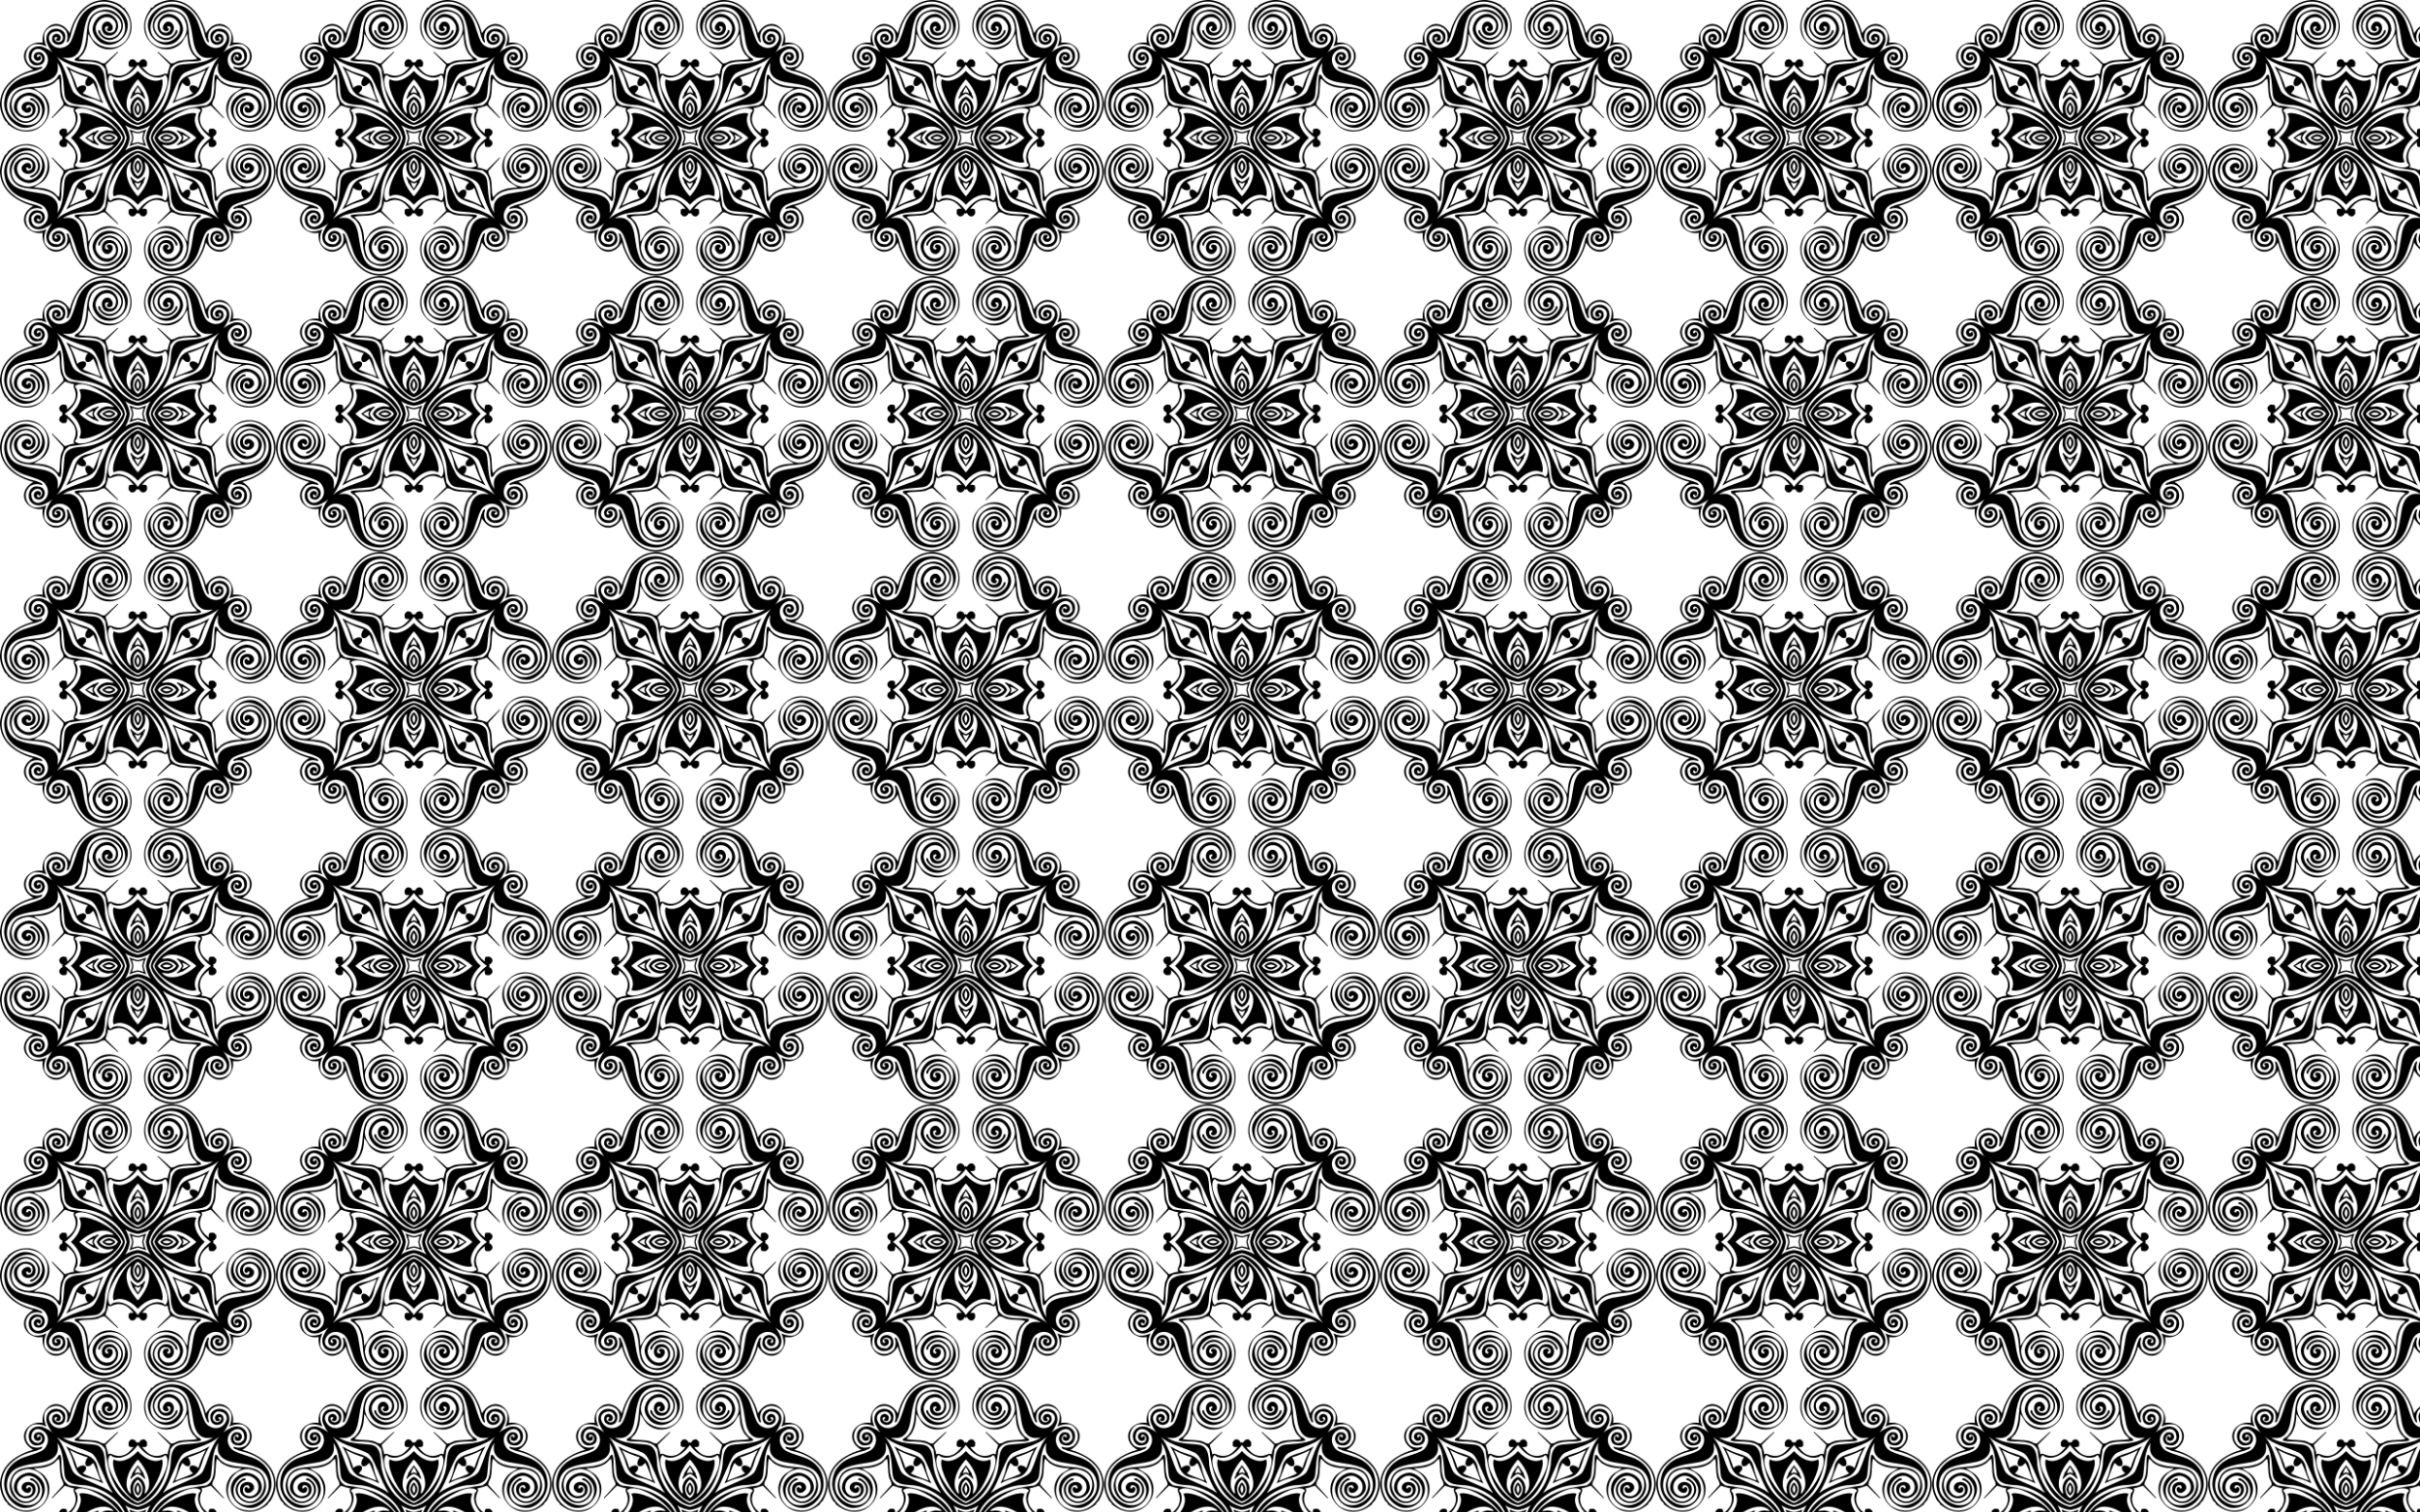
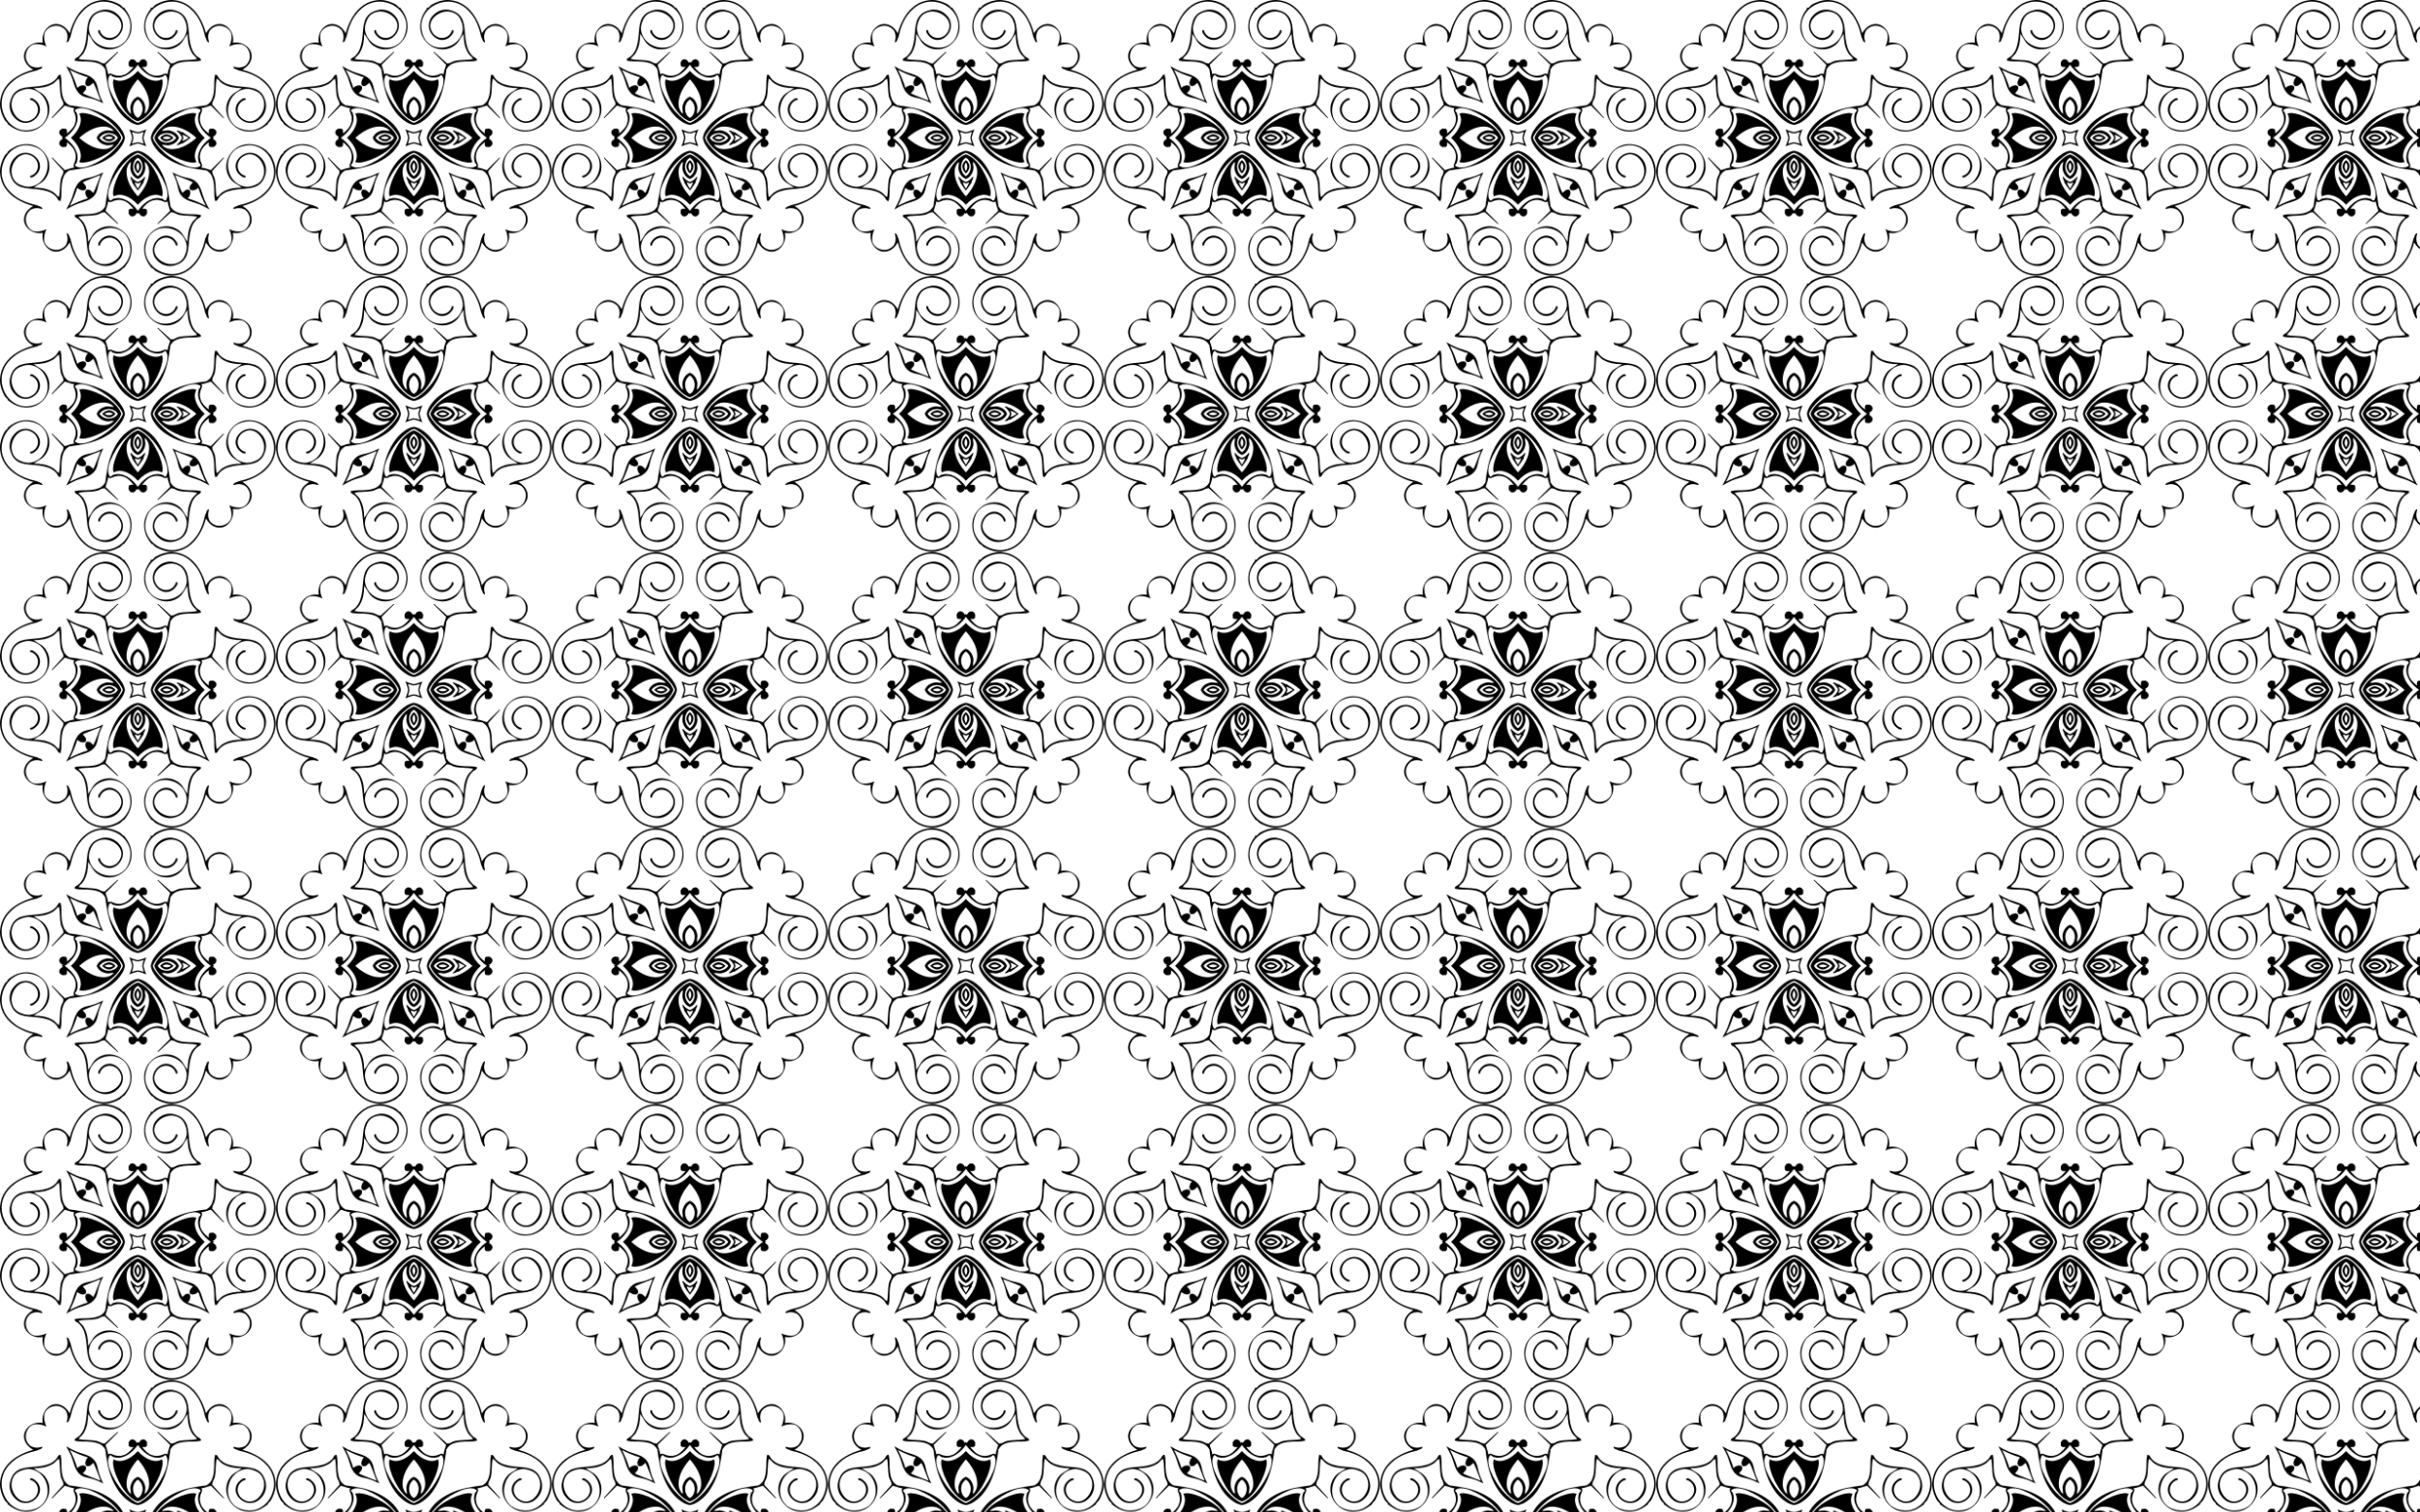
<svg xmlns="http://www.w3.org/2000/svg" version="1.1" id="Layer_1" x="0px" y="0px" viewBox="0 0 2560 1600" enable-background="new 0 0 2560 1600" xml:space="preserve">
  <pattern width="291.602" height="291.602" patternUnits="userSpaceOnUse" id="New_Pattern_2" viewBox="0 -291.602 291.602 291.602" overflow="visible">
    <g>
      <polygon fill="none" points="0,-291.602 291.602,-291.602 291.602,0 0,0   " />
      <path d="M118.822-148.664c1.368,0.683,2.507,1.637,3.414,2.863c-0.907,1.226-2.047,2.18-3.414,2.863    c-1.839,0.964-3.68,1.14-5.524,0.526c-1.839-0.614-3.419-1.578-4.734-2.893    c-0.162-0.162-0.318-0.327-0.469-0.496c0.151-0.169,0.308-0.334,0.469-0.496c1.315-1.315,2.895-2.279,4.734-2.893    C115.141-149.804,116.982-149.627,118.822-148.664z M119.7-145.801c-0.317-0.24-0.653-0.449-1.01-0.627    c-1.401-0.703-2.848-0.966-4.34-0.789c-1.332,0.156-2.593,0.629-3.786,1.416c1.194,0.787,2.455,1.26,3.786,1.416    c1.492,0.177,2.938-0.086,4.34-0.789C119.046-145.351,119.383-145.561,119.7-145.801z" />
-       <path d="M211.392-216.309c3.173-1.38,6.59-3.161,10.255-5.338c-2.177,3.665-3.957,7.082-5.338,10.255    c-1.052,2.63-1.93,5.172-2.63,7.627c-0.703,2.453-1.58,4.691-2.63,6.707    c-1.054,2.016-2.478,3.793-4.274,5.326c-1.798,1.535-4.362,2.652-7.693,3.353    c-4.999,0.964-9.931,2.653-14.795,5.063c-0.673,0.333-1.34,0.676-2.001,1.03c0.353-0.661,0.697-1.328,1.03-2.001    c2.41-4.864,4.099-9.795,5.063-14.795c0.701-3.331,1.819-5.895,3.353-7.693c1.533-1.796,3.311-3.22,5.326-4.274    c2.016-1.05,4.253-1.927,6.707-2.63C206.22-214.379,208.762-215.257,211.392-216.309z M217.704-217.704    c-6.105,3.217-12.461,5.83-19.068,7.839c0.966,0.966,1.689,2.084,2.17,3.354    c0.483,1.272,0.657,2.412,0.526,3.419c-0.132,1.011-0.571,1.755-1.315,2.236    c-0.746,0.483-1.95,0.417-3.616-0.197l-3.551-3.025c-1.401,2.807-2.652,5.723-3.748,8.745    c-1.095,3.027-2.256,6.029-3.485,9.008c-0.168,0.408-0.339,0.815-0.511,1.22c0.405-0.173,0.811-0.344,1.22-0.511    c2.979-1.228,5.981-2.39,9.008-3.485c3.023-1.095,5.939-2.347,8.745-3.748l-3.025-3.551    c-0.614-1.666-0.68-2.87-0.197-3.616c0.481-0.744,1.225-1.184,2.236-1.315c1.007-0.132,2.147,0.043,3.419,0.526    c1.27,0.481,2.388,1.204,3.354,2.17C211.874-205.243,214.487-211.599,217.704-217.704z" />
      <path d="M255.301-245.781c2.848,0.921,5.258,2.455,7.233,4.603c1.97,2.147,3.154,4.559,3.551,7.233    c0.392,2.673-0.134,5.435-1.578,8.285c-1.448,2.85-4.142,5.457-8.088,7.824    c6.136,1.578,11.856,3.966,17.162,7.167c5.303,3.2,9.509,7.101,12.624,11.704    c3.111,4.603,4.886,9.797,5.326,15.584c0.435,5.786-1.143,11.967-4.734,18.543    c-0.528,0.877-1.251,1.687-2.17,2.433c-0.74,0.598-1.147,1.267-1.237,2.006c-0.083,0.074-0.166,0.143-0.247,0.224    c-0.057,0.057-0.105,0.117-0.158,0.174c-4.516,3.621-8.92,5.89-13.218,6.802    c-4.34,0.92-8.375,0.92-12.098-0c-3.728-0.92-6.992-2.607-9.797-5.063    c-2.807-2.453-4.954-5.303-6.444-8.548c-1.492-3.243-2.172-6.73-2.038-10.455    c0.129-3.725,1.29-7.298,3.485-10.718c1.576-2.455,3.549-4.383,5.918-5.786    c2.365-1.403,4.732-2.936,7.101-4.603c-3.51,0-6.927-0.306-10.258-0.921c-3.333-0.612-6.62-1.841-9.863-3.682    c-1.229-0.703-2.324-1.621-3.288-2.762c-0.966-1.138-2.061-2.061-3.288-2.762    c-0.614,3.068-0.943,6.29-0.987,9.666c-0.045,3.374-0.374,6.596-0.986,9.666    c-0.44,1.492-1.009,2.85-1.71,4.077c-0.703,1.228-1.052,2.63-1.052,4.208l12.23,13.545l-0,1.052    l-13.677-13.677c-1.755,0.526-3.442,1.075-5.063,1.644c-1.623,0.571-3.31,0.943-5.063,1.118    c1.052,1.052,1.184,2.367,0.395,3.945c-0.789,1.578-1.36,3.464-1.71,5.655    c-0.351,2.192-0.022,4.712,0.987,7.562c1.007,2.848,3.746,6.072,8.219,9.666c-0.002-0.877-0.002-1.753,0-2.63    c-0.002-0.877,0.349-1.665,1.052-2.367l3.682-0.263c2.453,1.052,3.592,2.499,3.419,4.34    c-0.177,1.841-1.406,3.288-3.682,4.34c0.266,0.399,0.544,0.783,0.835,1.153    c-0.291,0.37-0.569,0.754-0.835,1.153c2.277,1.052,3.505,2.499,3.682,4.34    c0.172,1.841-0.966,3.288-3.419,4.34l-3.682-0.263c-0.703-0.703-1.054-1.49-1.052-2.367    c-0.002-0.877-0.002-1.753,0-2.63c-4.473,3.594-7.212,6.818-8.219,9.666c-1.009,2.85-1.338,5.369-0.987,7.562    c0.349,2.19,0.921,4.077,1.71,5.655c0.789,1.578,0.657,2.893-0.395,3.945c1.753,0.175,3.44,0.547,5.063,1.118    c1.621,0.569,3.308,1.118,5.063,1.644l13.677-13.677l0,1.052l-12.23,13.545c0,1.578,0.349,2.979,1.052,4.208    c0.701,1.227,1.27,2.585,1.71,4.077c0.612,3.07,0.941,6.292,0.986,9.666    c0.043,3.376,0.372,6.598,0.987,9.666c1.226-0.701,2.322-1.623,3.288-2.762    c0.964-1.14,2.059-2.059,3.288-2.762c3.243-1.841,6.53-3.07,9.863-3.682c3.331-0.614,6.748-0.921,10.258-0.921    c-2.369-1.666-4.736-3.199-7.101-4.603c-2.369-1.404-4.342-3.331-5.918-5.786    c-2.195-3.419-3.356-6.992-3.485-10.718c-0.134-3.725,0.547-7.212,2.038-10.455    c1.49-3.244,3.637-6.095,6.444-8.548c2.805-2.456,6.07-4.143,9.797-5.063c3.723-0.921,7.759-0.921,12.098-0    c3.943,0.836,7.974,2.816,12.099,5.932c0.407,0.731,0.985,1.374,1.67,1.858    c0.192,0.509,0.554,0.981,1.092,1.416c0.918,0.746,1.642,1.556,2.17,2.433    c3.592,6.575,5.17,12.756,4.734,18.543c-0.44,5.786-2.215,10.981-5.326,15.584    c-3.115,4.603-7.321,8.505-12.624,11.704c-5.306,3.201-11.026,5.589-17.162,7.167    c3.945,2.367,6.639,4.974,8.088,7.824c1.444,2.85,1.97,5.612,1.578,8.285    c-0.397,2.673-1.58,5.086-3.551,7.233c-1.975,2.147-4.385,3.682-7.233,4.603    c-2.736,0.883-5.711,1.081-8.928,0.592c0.49,3.217,0.291,6.191-0.592,8.928    c-0.921,2.848-2.455,5.258-4.603,7.233c-2.147,1.97-4.559,3.154-7.233,3.551    c-2.673,0.392-5.435-0.134-8.285-1.578c-2.85-1.448-5.457-4.142-7.824-8.088    c-1.578,6.136-3.966,11.856-7.167,17.162c-3.2,5.303-7.101,9.509-11.704,12.624    c-4.603,3.111-9.797,4.886-15.584,5.326c-5.786,0.435-11.967-1.143-18.543-4.734    c-0.877-0.528-1.687-1.251-2.433-2.17c-0.637-0.788-1.355-1.203-2.151-1.253    c-0.088-0.115-0.18-0.228-0.277-0.336c0.042,0.027,0.084,0.047,0.126,0.076c-3.682-4.562-5.984-9.008-6.904-13.348    c-0.92-4.34-0.92-8.375,0-12.098c0.92-3.728,2.607-6.992,5.063-9.797    c2.453-2.807,5.303-4.954,8.548-6.444c3.243-1.492,6.73-2.172,10.455-2.038    c3.725,0.129,7.298,1.29,10.718,3.485c2.455,1.576,4.383,3.549,5.786,5.918    c1.403,2.365,2.936,4.732,4.603,7.101c0-3.51,0.306-6.927,0.921-10.258c0.612-3.333,1.841-6.62,3.682-9.863    c0.703-1.229,1.621-2.324,2.762-3.288c1.138-0.966,2.061-2.061,2.762-3.288    c-3.068-0.614-6.29-0.943-9.666-0.987c-3.374-0.045-6.596-0.374-9.666-0.986    c-1.492-0.44-2.85-1.009-4.077-1.71c-1.228-0.703-2.63-1.052-4.208-1.052L167.338-54.909l-1.052-0    l13.677-13.677c-0.526-1.755-1.075-3.442-1.644-5.063c-0.571-1.623-0.943-3.31-1.118-5.063    c-1.052,1.052-2.367,1.184-3.945,0.395c-1.578-0.789-3.464-1.36-5.655-1.71    c-2.192-0.351-4.712-0.022-7.562,0.987c-2.848,1.007-6.072,3.746-9.666,8.219c0.877-0.002,1.753-0.002,2.63,0    c0.877-0.002,1.665,0.349,2.367,1.052l0.263,3.682c-1.052,2.453-2.499,3.592-4.34,3.419    c-1.841-0.177-3.288-1.406-4.34-3.682c-0.399,0.266-0.783,0.544-1.153,0.835    c-0.37-0.291-0.754-0.569-1.153-0.835c-1.052,2.277-2.499,3.505-4.34,3.682    c-1.841,0.172-3.288-0.966-4.34-3.419l0.263-3.682c0.703-0.703,1.49-1.054,2.367-1.052    c0.877-0.002,1.753-0.002,2.63,0c-3.594-4.473-6.818-7.212-9.666-8.219c-2.85-1.009-5.369-1.338-7.562-0.987    c-2.19,0.349-4.077,0.921-5.655,1.71c-1.578,0.789-2.893,0.657-3.945-0.395    c-0.175,1.753-0.547,3.44-1.118,5.063c-0.569,1.621-1.118,3.308-1.644,5.063l13.677,13.677l-1.052,0    l-13.545-12.23c-1.578,0-2.979,0.349-4.208,1.052c-1.227,0.701-2.585,1.27-4.077,1.71    c-3.07,0.612-6.292,0.941-9.666,0.986c-3.376,0.043-6.598,0.372-9.666,0.987    c0.701,1.226,1.623,2.322,2.762,3.288c1.14,0.964,2.059,2.059,2.762,3.288c1.841,3.243,3.07,6.53,3.682,9.863    c0.614,3.331,0.921,6.748,0.921,10.258c1.666-2.369,3.199-4.736,4.603-7.101    c1.404-2.369,3.331-4.342,5.786-5.918c3.419-2.195,6.992-3.356,10.718-3.485    c3.725-0.134,7.212,0.547,10.455,2.038c3.244,1.49,6.095,3.637,8.548,6.444c2.456,2.805,4.143,6.07,5.063,9.797    c0.921,3.723,0.921,7.759,0,12.098c-0.89,4.196-3.075,8.492-6.546,12.894    c-0.224,0.164-0.446,0.344-0.66,0.559c-0.064,0.064-0.118,0.131-0.178,0.196    c-0.666,0.132-1.273,0.533-1.821,1.211c-0.746,0.918-1.556,1.642-2.433,2.17    c-6.575,3.592-12.756,5.17-18.543,4.734c-5.786-0.44-10.981-2.215-15.584-5.326    c-4.603-3.115-8.505-7.321-11.704-12.624c-3.201-5.306-5.589-11.026-7.167-17.162    c-2.367,3.945-4.974,6.639-7.824,8.088c-2.85,1.444-5.612,1.97-8.285,1.578    c-2.673-0.397-5.086-1.58-7.233-3.551c-2.147-1.975-3.682-4.385-4.603-7.233    c-0.883-2.736-1.081-5.711-0.592-8.928c-3.217,0.49-6.191,0.291-8.928-0.592    c-2.848-0.921-5.258-2.455-7.233-4.603c-1.97-2.147-3.154-4.559-3.551-7.233    c-0.392-2.673,0.134-5.435,1.578-8.285c1.448-2.85,4.142-5.457,8.088-7.824    c-6.136-1.578-11.856-3.966-17.162-7.167C12.718-84.132,8.512-88.034,5.397-92.637    c-3.111-4.603-4.886-9.797-5.326-15.584c-0.435-5.786,1.143-11.967,4.734-18.543    c0.528-0.877,1.251-1.687,2.17-2.433c0.717-0.58,1.124-1.226,1.229-1.938    c0.243-0.173,0.483-0.367,0.715-0.599c0.122-0.122,0.233-0.247,0.338-0.373    c4.292-3.328,8.483-5.427,12.578-6.296c4.34-0.92,8.375-0.92,12.098,0    c3.728,0.92,6.992,2.607,9.797,5.063c2.807,2.453,4.954,5.303,6.444,8.548    c1.492,3.243,2.172,6.729,2.038,10.455c-0.129,3.725-1.29,7.298-3.485,10.718    c-1.576,2.455-3.549,4.383-5.918,5.786c-2.365,1.403-4.732,2.936-7.101,4.603c3.51,0,6.927,0.306,10.258,0.921    c3.333,0.612,6.62,1.841,9.863,3.682c1.229,0.703,2.324,1.621,3.288,2.762c0.966,1.138,2.061,2.061,3.288,2.762    c0.614-3.068,0.943-6.29,0.987-9.666c0.045-3.374,0.374-6.596,0.986-9.666c0.44-1.492,1.009-2.85,1.71-4.077    c0.703-1.228,1.052-2.63,1.052-4.208L54.909-124.264l0-1.052l13.677,13.677    c1.755-0.526,3.442-1.075,5.063-1.644c1.623-0.571,3.31-0.943,5.063-1.118c-1.052-1.052-1.184-2.367-0.395-3.945    c0.789-1.578,1.36-3.464,1.71-5.655c0.351-2.192,0.022-4.712-0.987-7.562c-1.007-2.848-3.746-6.072-8.219-9.666    c0.002,0.877,0.002,1.753,0,2.63c0.002,0.877-0.349,1.665-1.052,2.367l-3.682,0.263    c-2.453-1.052-3.592-2.499-3.419-4.34c0.177-1.841,1.406-3.288,3.682-4.34    c-0.266-0.399-0.544-0.783-0.835-1.153c0.291-0.37,0.569-0.754,0.835-1.153    c-2.277-1.052-3.505-2.499-3.682-4.34c-0.172-1.841,0.966-3.288,3.419-4.34l3.682,0.263    c0.703,0.703,1.054,1.49,1.052,2.367c0.002,0.877,0.002,1.753,0,2.63c4.473-3.594,7.212-6.818,8.219-9.666    c1.009-2.85,1.338-5.369,0.987-7.562c-0.349-2.19-0.921-4.077-1.71-5.655c-0.789-1.578-0.657-2.893,0.395-3.945    c-1.753-0.175-3.44-0.547-5.063-1.118c-1.621-0.569-3.308-1.118-5.063-1.644l-13.677,13.677l-0-1.052    l12.23-13.545c0-1.578-0.349-2.979-1.052-4.208c-0.701-1.227-1.27-2.585-1.71-4.077    c-0.612-3.07-0.941-6.292-0.986-9.666c-0.043-3.376-0.372-6.598-0.987-9.666    c-1.226,0.701-2.322,1.623-3.288,2.762c-0.964,1.14-2.059,2.059-3.288,2.762    c-3.243,1.841-6.53,3.07-9.863,3.682c-3.331,0.614-6.748,0.921-10.258,0.921    c2.369,1.666,4.736,3.199,7.101,4.603c2.369,1.404,4.342,3.331,5.918,5.786    c2.195,3.419,3.356,6.992,3.485,10.718c0.134,3.725-0.547,7.212-2.038,10.455    c-1.49,3.244-3.637,6.095-6.444,8.548c-2.805,2.456-6.07,4.143-9.797,5.063    c-3.723,0.921-7.759,0.921-12.098,0c-4.34-0.921-8.786-3.222-13.348-6.904    c0.029,0.042,0.049,0.084,0.076,0.126c-0.108-0.097-0.221-0.189-0.336-0.277    c-0.05-0.796-0.464-1.514-1.253-2.151c-0.918-0.746-1.642-1.556-2.17-2.433    c-3.592-6.575-5.17-12.756-4.734-18.543c0.44-5.786,2.215-10.981,5.326-15.584    c3.115-4.603,7.321-8.505,12.624-11.704c5.306-3.201,11.026-5.589,17.162-7.167    c-3.945-2.367-6.639-4.974-8.088-7.824c-1.444-2.85-1.97-5.612-1.578-8.285    c0.397-2.673,1.58-5.086,3.551-7.233c1.975-2.147,4.385-3.682,7.233-4.603    c2.736-0.883,5.711-1.081,8.928-0.592c-0.49-3.217-0.291-6.191,0.592-8.928    c0.921-2.848,2.455-5.258,4.603-7.233c2.147-1.97,4.559-3.154,7.233-3.551c2.673-0.392,5.435,0.134,8.285,1.578    c2.85,1.448,5.457,4.142,7.824,8.088c1.578-6.136,3.966-11.856,7.167-17.162    c3.2-5.303,7.101-9.509,11.704-12.624c4.603-3.111,9.797-4.886,15.584-5.326    c5.786-0.435,11.967,1.143,18.543,4.734c0.877,0.528,1.687,1.251,2.433,2.17    c0.676,0.836,1.441,1.25,2.295,1.257c0.091,0.149,0.191,0.292,0.296,0.432c-0.097-0.056-0.193-0.109-0.29-0.176    c3.682,4.562,5.984,9.008,6.904,13.348c0.92,4.34,0.92,8.375-0,12.098    c-0.92,3.728-2.607,6.992-5.063,9.797c-2.453,2.807-5.303,4.954-8.548,6.444    c-3.243,1.492-6.729,2.172-10.455,2.038c-3.725-0.129-7.298-1.29-10.718-3.485    c-2.455-1.576-4.383-3.549-5.786-5.918c-1.403-2.365-2.936-4.732-4.603-7.101c0,3.51-0.306,6.927-0.921,10.258    c-0.612,3.333-1.841,6.62-3.682,9.863c-0.703,1.229-1.621,2.324-2.762,3.288    c-1.138,0.966-2.061,2.061-2.762,3.288c3.068,0.614,6.29,0.943,9.666,0.987    c3.374,0.045,6.596,0.374,9.666,0.986c1.492,0.44,2.85,1.009,4.077,1.71c1.228,0.703,2.63,1.052,4.208,1.052    l13.545-12.23l1.052,0l-13.677,13.677c0.526,1.755,1.075,3.442,1.644,5.063    c0.571,1.623,0.943,3.31,1.118,5.063c1.052-1.052,2.367-1.184,3.945-0.395c1.578,0.789,3.464,1.36,5.655,1.71    c2.192,0.351,4.712,0.022,7.562-0.987c2.848-1.007,6.072-3.746,9.666-8.219c-0.877,0.002-1.753,0.002-2.63,0    c-0.877,0.002-1.665-0.349-2.367-1.052l-0.263-3.682c1.052-2.453,2.499-3.592,4.34-3.419    c1.841,0.177,3.288,1.406,4.34,3.682c0.399-0.266,0.783-0.544,1.153-0.835c0.37,0.291,0.754,0.569,1.153,0.835    c1.052-2.277,2.499-3.505,4.34-3.682c1.841-0.172,3.288,0.966,4.34,3.419l-0.263,3.682    c-0.703,0.703-1.49,1.054-2.367,1.052c-0.877,0.002-1.753,0.002-2.63,0c3.594,4.473,6.818,7.212,9.666,8.219    c2.85,1.009,5.369,1.338,7.562,0.987c2.19-0.349,4.077-0.921,5.655-1.71c1.578-0.789,2.893-0.657,3.945,0.395    c0.175-1.753,0.547-3.44,1.118-5.063c0.569-1.621,1.118-3.308,1.644-5.063l-13.677-13.677l1.052-0    l13.545,12.23c1.578,0,2.979-0.349,4.208-1.052c1.227-0.701,2.585-1.27,4.077-1.71    c3.07-0.612,6.292-0.941,9.666-0.986c3.376-0.043,6.598-0.372,9.666-0.987    c-0.701-1.226-1.623-2.322-2.762-3.288c-1.14-0.964-2.059-2.059-2.762-3.288    c-1.841-3.243-3.07-6.53-3.682-9.863c-0.614-3.331-0.921-6.748-0.921-10.258    c-1.666,2.369-3.199,4.736-4.603,7.101c-1.404,2.369-3.331,4.342-5.786,5.918    c-3.419,2.195-6.992,3.356-10.718,3.485c-3.725,0.134-7.212-0.547-10.455-2.038    c-3.244-1.49-6.095-3.637-8.548-6.444c-2.456-2.805-4.143-6.07-5.063-9.797    c-0.921-3.723-0.921-7.759-0-12.098c0.921-4.34,3.222-8.786,6.904-13.348    c-0.44,0.305-0.876,0.486-1.309,0.549c0.129-0.108,0.258-0.222,0.384-0.348    c0.362-0.362,0.643-0.742,0.863-1.129c-0.049,0.215-0.113,0.435-0.201,0.664    c0.964,0.088,1.818-0.327,2.564-1.249c0.746-0.918,1.556-1.642,2.433-2.17    c6.575-3.592,12.756-5.17,18.543-4.734c5.786,0.44,10.981,2.215,15.584,5.326    c4.603,3.115,8.505,7.321,11.704,12.624c3.201,5.306,5.589,11.026,7.167,17.162    c2.367-3.945,4.974-6.639,7.824-8.088c2.85-1.444,5.612-1.97,8.285-1.578c2.673,0.397,5.086,1.58,7.233,3.551    c2.147,1.975,3.682,4.385,4.603,7.233c0.883,2.736,1.081,5.711,0.592,8.928    C249.59-246.863,252.565-246.665,255.301-245.781z M114.467-204.934c0.22,3.027,1.052,6.312,2.498,9.863    c1.447,3.55,3.308,7.212,5.589,10.98c2.279,3.771,4.823,7.235,7.628,10.389    c2.805,3.158,5.698,5.875,8.679,8.153c2.462,1.885,4.775,3.199,6.939,3.945c2.164-0.746,4.478-2.061,6.939-3.945    c2.982-2.279,5.875-4.995,8.679-8.153c2.805-3.154,5.349-6.619,7.628-10.389    c2.281-3.768,4.142-7.43,5.589-10.98c1.446-3.551,2.279-6.837,2.498-9.863c0.22-3.023-0.417-5.455-1.907-7.298    c-0.966-0.086-1.841,0.44-2.63,1.578c-3.419,1.315-6.838,1.492-10.258,0.526    c-3.419-0.962-6.598-2.694-9.534-5.194c-2.549-2.167-4.885-4.75-7.005-7.746    c-2.12,2.996-4.456,5.579-7.005,7.746c-2.936,2.501-6.115,4.233-9.534,5.194    c-3.419,0.966-6.838,0.789-10.258-0.526c-0.789-1.138-1.664-1.664-2.63-1.578    C114.884-210.389,114.247-207.956,114.467-204.934z M79.369-116.374c1.843,1.49,4.276,2.127,7.298,1.907    c3.027-0.22,6.312-1.052,9.863-2.498c3.55-1.447,7.212-3.308,10.98-5.589    c3.771-2.279,7.235-4.823,10.389-7.628c3.158-2.805,5.875-5.698,8.154-8.679c1.885-2.462,3.199-4.775,3.945-6.939    c-0.746-2.164-2.061-4.478-3.945-6.939c-2.279-2.982-4.995-5.875-8.154-8.679    c-3.154-2.805-6.619-5.349-10.389-7.628c-3.768-2.281-7.43-4.142-10.98-5.589    c-3.551-1.446-6.837-2.279-9.863-2.498c-3.023-0.22-5.455,0.417-7.298,1.907    c-0.086,0.966,0.44,1.841,1.578,2.63c1.315,3.419,1.492,6.838,0.526,10.258    c-0.962,3.419-2.694,6.598-5.194,9.534c-2.167,2.549-4.75,4.885-7.746,7.005c2.996,2.12,5.579,4.456,7.746,7.005    c2.501,2.936,4.233,6.115,5.194,9.534c0.966,3.419,0.789,6.838-0.526,10.258    C79.809-118.215,79.283-117.34,79.369-116.374z M177.135-86.668c-0.22-3.027-1.052-6.312-2.498-9.863    c-1.447-3.55-3.308-7.212-5.589-10.98c-2.279-3.771-4.823-7.235-7.628-10.389    c-2.805-3.158-5.698-5.875-8.679-8.154c-2.462-1.885-4.775-3.199-6.939-3.945    c-2.164,0.746-4.478,2.061-6.939,3.945c-2.982,2.279-5.875,4.995-8.679,8.154    c-2.805,3.154-5.349,6.619-7.628,10.389c-2.281,3.768-4.142,7.43-5.589,10.98    c-1.446,3.551-2.279,6.837-2.498,9.863c-0.22,3.023,0.417,5.455,1.907,7.298    c0.966,0.086,1.841-0.44,2.63-1.578c3.419-1.315,6.838-1.492,10.258-0.526c3.419,0.962,6.598,2.694,9.534,5.194    c2.549,2.167,4.885,4.75,7.005,7.746c2.12-2.996,4.456-5.579,7.005-7.746c2.936-2.501,6.115-4.233,9.534-5.194    c3.419-0.966,6.838-0.789,10.258,0.526c0.789,1.138,1.664,1.664,2.63,1.578    C176.718-81.213,177.355-83.645,177.135-86.668z M212.232-175.228c-1.843-1.49-4.276-2.127-7.298-1.907    c-3.027,0.22-6.312,1.052-9.863,2.498c-3.55,1.447-7.212,3.308-10.98,5.589    c-3.771,2.279-7.235,4.823-10.389,7.628c-3.158,2.805-5.875,5.698-8.153,8.679    c-1.885,2.462-3.199,4.775-3.945,6.939c0.746,2.164,2.061,4.478,3.945,6.939c2.279,2.982,4.995,5.875,8.153,8.679    c3.154,2.805,6.619,5.349,10.389,7.628c3.768,2.281,7.43,4.142,10.98,5.589    c3.551,1.446,6.837,2.279,9.863,2.498c3.023,0.22,5.455-0.417,7.298-1.907c0.086-0.966-0.44-1.841-1.578-2.63    c-1.315-3.419-1.492-6.838-0.526-10.258c0.962-3.419,2.694-6.598,5.194-9.534c2.167-2.549,4.75-4.885,7.746-7.005    c-2.996-2.12-5.579-4.456-7.746-7.005c-2.501-2.936-4.233-6.115-5.194-9.534    c-0.966-3.419-0.789-6.838,0.526-10.258C211.792-173.387,212.318-174.262,212.232-175.228z M259.114-243.02    c-1.623-1.27-3.485-1.907-5.589-1.907c-3.837-0.159-7.525,0.663-11.068,2.469    c1.806-3.543,2.628-7.231,2.469-11.068c0-2.104-0.637-3.966-1.907-5.589    c-1.272-1.621-2.828-2.869-4.669-3.748c-1.841-0.875-3.814-1.356-5.918-1.447    c-2.104-0.086-4.077,0.353-5.918,1.315c-2.63,1.405-4.34,2.984-5.128,4.734    c-0.789,1.755-1.206,3.442-1.25,5.063c-0.045,1.623,0.132,3.025,0.526,4.208    c0.395,1.183,0.506,1.952,0.329,2.301c-1.315-0.435-2.149-1.27-2.499-2.499c-0.351-1.227-0.789-2.277-1.315-3.156    c-2.192-9.906-5.392-17.663-9.6-23.277c-4.208-5.61-8.834-9.532-13.874-11.77    c-5.04-2.234-10.103-3.002-15.189-2.301c-5.083,0.703-9.6,2.412-13.545,5.129    c-3.945,2.72-6.97,6.271-9.074,10.652c-2.104,4.385-2.716,9.119-1.841,14.203    c0.964,5.525,2.936,9.733,5.918,12.624c2.982,2.895,6.333,4.714,10.06,5.458    c3.726,0.746,7.541,0.571,11.441-0.526c3.902-1.095,7.211-2.957,9.929-5.589c2.719-2.628,4.603-5.827,5.655-9.6    c1.052-3.768,0.571-7.976-1.447-12.624c-1.315-3.242-3.242-5.61-5.786-7.101    c-2.542-1.49-5.217-2.279-8.022-2.367c-2.807-0.086-5.546,0.462-8.219,1.644    c-2.673,1.186-4.932,2.787-6.773,4.8c-1.841,2.018-3.004,4.319-3.485,6.904    c-0.483,2.587,0.109,5.328,1.775,8.219c1.139,2.018,2.608,3.573,4.405,4.668    c1.796,1.097,3.662,1.689,5.589,1.775c1.929,0.088,3.791-0.327,5.589-1.249    c1.798-0.918,3.31-2.431,4.537-4.537c0.263-0.612,0.504-1.292,0.723-2.038c0.218-0.744,0.766-0.853,1.644-0.329    c0.263,1.143,0.132,2.149-0.394,3.024c-2.016,3.245-4.319,5.371-6.904,6.378    c-2.587,1.009-5.108,1.163-7.562,0.46c-2.455-0.701-4.648-2.059-6.575-4.077    c-1.929-2.016-3.265-4.317-4.011-6.904c-0.744-2.585-0.703-5.347,0.132-8.285    c0.832-2.936,2.782-5.675,5.852-8.219c2.192-1.839,4.668-3.091,7.43-3.748c2.762-0.657,5.503-0.678,8.219-0.066    c4.208,1.052,7.385,2.61,9.534,4.669c2.147,2.061,3.662,4.45,4.537,7.167c0.877,2.718,1.424,5.677,1.644,8.877    c0.218,3.201,0.526,6.444,0.92,9.732c0.395,3.288,1.097,6.489,2.104,9.6c1.009,3.113,2.784,5.94,5.326,8.482    c0.703,0.703,1.687,1.383,2.959,2.038c1.272,0.66,1.907,1.603,1.907,2.827    c-2.63,0.703-5.503,1.031-8.614,0.987c-3.113-0.043-6.181,0.09-9.205,0.394    c-3.025,0.308-5.83,1.009-8.416,2.104c-2.585,1.097-4.668,3.049-6.247,5.852    c-0.612,5.174-1.446,10.434-2.499,15.781c-1.052,5.351-2.61,10.5-4.668,15.452    c-2.061,4.954-4.646,9.557-7.759,13.808c-3.111,4.253-7.035,7.87-11.77,10.849    c-2.221,1.388-4.796,2.365-7.729,2.928c-2.932-0.563-5.508-1.54-7.729-2.928    c-4.734-2.979-8.659-6.596-11.77-10.849c-3.113-4.251-5.698-8.854-7.759-13.808    c-2.059-4.952-3.617-10.101-4.668-15.452c-1.052-5.346-1.887-10.607-2.499-15.781    c-1.578-2.803-3.662-4.755-6.247-5.852c-2.587-1.095-5.392-1.796-8.416-2.104    c-3.025-0.304-6.093-0.438-9.205-0.394c-3.111,0.045-5.984-0.284-8.614-0.987c0-1.225,0.635-2.168,1.907-2.827    c1.272-0.655,2.256-1.336,2.959-2.038c2.542-2.542,4.317-5.369,5.326-8.482c1.007-3.111,1.709-6.312,2.104-9.6    c0.395-3.288,0.703-6.53,0.92-9.732c0.22-3.199,0.766-6.158,1.644-8.877c0.875-2.717,2.39-5.106,4.537-7.167    c2.149-2.059,5.326-3.616,9.534-4.669c2.716-0.612,5.457-0.592,8.219,0.066c2.761,0.657,5.238,1.909,7.43,3.748    c3.07,2.544,5.02,5.283,5.852,8.219c0.834,2.938,0.875,5.7,0.132,8.285    c-0.746,2.587-2.082,4.888-4.011,6.904c-1.927,2.018-4.12,3.376-6.575,4.077    c-2.453,0.703-4.975,0.549-7.562-0.46c-2.585-1.007-4.888-3.134-6.904-6.378    c-0.526-0.875-0.657-1.882-0.394-3.024c0.877-0.524,1.426-0.415,1.644,0.329c0.22,0.746,0.46,1.426,0.723,2.038    c1.226,2.106,2.739,3.618,4.537,4.537c1.798,0.923,3.66,1.338,5.589,1.249c1.927-0.086,3.793-0.678,5.589-1.775    c1.798-1.095,3.267-2.651,4.405-4.668c1.667-2.891,2.258-5.632,1.775-8.219    c-0.481-2.585-1.644-4.886-3.485-6.904c-1.841-2.014-4.099-3.615-6.773-4.8    c-2.673-1.181-5.412-1.73-8.219-1.644c-2.805,0.088-5.48,0.877-8.022,2.367    c-2.543,1.492-4.471,3.859-5.786,7.101c-2.018,4.648-2.499,8.856-1.447,12.624c1.052,3.773,2.936,6.972,5.655,9.6    c2.718,2.632,6.027,4.494,9.929,5.589c3.9,1.097,7.715,1.272,11.441,0.526c3.727-0.744,7.079-2.562,10.06-5.458    c2.981-2.891,4.954-7.099,5.918-12.624c0.875-5.083,0.263-9.818-1.841-14.203    c-2.104-4.381-5.129-7.931-9.074-10.652c-3.945-2.717-8.462-4.426-13.545-5.129    c-5.085-0.7-10.149,0.068-15.189,2.301c-5.04,2.238-9.666,6.16-13.874,11.77    c-4.208,5.614-7.408,13.371-9.6,23.277c-0.526,0.88-0.964,1.93-1.315,3.156    c-0.349,1.229-1.184,2.063-2.499,2.499c-0.177-0.349-0.066-1.118,0.329-2.301    c0.394-1.184,0.571-2.585,0.526-4.208c-0.043-1.621-0.46-3.308-1.25-5.063    c-0.789-1.75-2.498-3.329-5.128-4.734c-1.841-0.962-3.814-1.401-5.918-1.315    c-2.104,0.091-4.077,0.572-5.918,1.447c-1.841,0.879-3.397,2.127-4.669,3.748    c-1.27,1.623-1.907,3.485-1.907,5.589c-0.159,3.837,0.663,7.525,2.469,11.068    c-3.543-1.806-7.231-2.628-11.068-2.469c-2.104-0-3.966,0.637-5.589,1.907    c-1.621,1.272-2.869,2.828-3.748,4.669c-0.875,1.841-1.356,3.814-1.447,5.918    c-0.086,2.104,0.353,4.077,1.315,5.918c1.405,2.63,2.984,4.34,4.734,5.128c1.755,0.789,3.442,1.206,5.063,1.25    c1.623,0.045,3.025-0.132,4.208-0.526c1.183-0.395,1.952-0.506,2.301-0.329    c-0.435,1.315-1.27,2.149-2.499,2.499c-1.227,0.351-2.277,0.789-3.156,1.315    c-9.906,2.192-17.663,5.392-23.277,9.6c-5.61,4.208-9.532,8.834-11.77,13.874    c-2.234,5.04-3.002,10.103-2.301,15.189c0.703,5.083,2.412,9.6,5.129,13.545    c2.72,3.945,6.271,6.97,10.652,9.074c4.385,2.104,9.119,2.716,14.203,1.841    c5.525-0.964,9.733-2.936,12.624-5.918c2.895-2.982,4.714-6.333,5.458-10.06    c0.746-3.726,0.571-7.541-0.526-11.441c-1.095-3.902-2.957-7.211-5.589-9.929    c-2.628-2.719-5.827-4.603-9.6-5.655c-3.768-1.052-7.976-0.571-12.624,1.447    c-3.242,1.315-5.61,3.242-7.101,5.786c-1.49,2.542-2.279,5.217-2.367,8.022    c-0.086,2.807,0.462,5.546,1.644,8.219c1.186,2.673,2.787,4.932,4.8,6.773c2.018,1.841,4.319,3.004,6.904,3.485    c2.587,0.483,5.328-0.109,8.219-1.775c2.018-1.139,3.573-2.608,4.668-4.405c1.097-1.796,1.689-3.662,1.775-5.589    c0.088-1.929-0.327-3.791-1.249-5.589c-0.918-1.798-2.431-3.31-4.537-4.537    c-0.612-0.263-1.292-0.504-2.038-0.723c-0.744-0.218-0.853-0.766-0.329-1.644    c1.143-0.263,2.149-0.132,3.024,0.394c3.245,2.016,5.371,4.319,6.378,6.904c1.009,2.587,1.163,5.108,0.46,7.562    c-0.701,2.455-2.059,4.648-4.077,6.575c-2.016,1.929-4.317,3.265-6.904,4.011    c-2.585,0.744-5.347,0.703-8.285-0.132c-2.936-0.832-5.675-2.782-8.219-5.852c-1.839-2.192-3.091-4.668-3.748-7.43    c-0.657-2.762-0.678-5.503-0.066-8.219c1.052-4.208,2.61-7.385,4.669-9.534c2.061-2.147,4.45-3.662,7.167-4.537    c2.718-0.877,5.677-1.424,8.877-1.644c3.201-0.218,6.444-0.526,9.732-0.92c3.288-0.395,6.489-1.097,9.6-2.104    c3.113-1.009,5.94-2.784,8.482-5.326c0.703-0.703,1.383-1.687,2.038-2.959c0.66-1.272,1.603-1.907,2.827-1.907    c0.703,2.63,1.031,5.503,0.987,8.614c-0.043,3.113,0.09,6.181,0.394,9.205c0.308,3.025,1.009,5.83,2.104,8.416    c1.097,2.585,3.049,4.668,5.852,6.247c5.174,0.612,10.434,1.446,15.781,2.499    c5.351,1.052,10.5,2.61,15.452,4.668c4.954,2.061,9.557,4.646,13.808,7.759    c4.253,3.111,7.87,7.035,10.849,11.77c1.388,2.221,2.365,4.796,2.928,7.729c-0.563,2.932-1.54,5.508-2.928,7.729    c-2.979,4.734-6.596,8.659-10.849,11.77c-4.251,3.113-8.854,5.698-13.808,7.759    c-4.952,2.059-10.101,3.617-15.452,4.668c-5.346,1.052-10.607,1.887-15.781,2.499    c-2.803,1.578-4.755,3.662-5.852,6.247c-1.095,2.587-1.796,5.392-2.104,8.416    c-0.304,3.025-0.438,6.093-0.394,9.205c0.045,3.111-0.284,5.984-0.987,8.614c-1.225,0-2.168-0.635-2.827-1.907    c-0.655-1.272-1.336-2.256-2.038-2.959c-2.542-2.542-5.369-4.317-8.482-5.326c-3.111-1.007-6.312-1.709-9.6-2.104    c-3.288-0.395-6.53-0.703-9.732-0.92c-3.199-0.22-6.158-0.766-8.877-1.644c-2.717-0.875-5.106-2.39-7.167-4.537    c-2.059-2.149-3.616-5.326-4.669-9.534c-0.612-2.716-0.591-5.457,0.066-8.219c0.657-2.761,1.909-5.238,3.748-7.43    c2.544-3.07,5.283-5.02,8.219-5.852c2.938-0.834,5.7-0.875,8.285-0.132c2.587,0.746,4.888,2.082,6.904,4.011    c2.018,1.927,3.376,4.12,4.077,6.575c0.703,2.453,0.549,4.975-0.46,7.562    c-1.007,2.585-3.134,4.888-6.378,6.904c-0.875,0.526-1.882,0.657-3.024,0.394    c-0.524-0.877-0.415-1.426,0.329-1.644c0.746-0.22,1.426-0.46,2.038-0.723c2.106-1.226,3.618-2.739,4.537-4.537    c0.923-1.798,1.338-3.66,1.249-5.589c-0.086-1.927-0.678-3.793-1.775-5.589    c-1.095-1.798-2.651-3.267-4.668-4.405c-2.891-1.667-5.632-2.258-8.219-1.775    c-2.585,0.481-4.886,1.644-6.904,3.485c-2.014,1.841-3.615,4.099-4.8,6.773    c-1.181,2.673-1.73,5.412-1.644,8.219c0.088,2.805,0.877,5.48,2.367,8.022c1.492,2.543,3.859,4.471,7.101,5.786    c4.648,2.018,8.856,2.499,12.624,1.447c3.773-1.052,6.972-2.936,9.6-5.655c2.632-2.718,4.494-6.027,5.589-9.929    c1.097-3.9,1.272-7.715,0.526-11.441c-0.744-3.727-2.562-7.079-5.458-10.06    c-2.891-2.981-7.099-4.954-12.624-5.918c-5.083-0.875-9.818-0.263-14.203,1.841    c-4.381,2.104-7.931,5.129-10.652,9.074c-2.717,3.945-4.426,8.462-5.129,13.545    c-0.7,5.085,0.068,10.149,2.301,15.189c2.238,5.04,6.16,9.666,11.77,13.874    c5.614,4.208,13.371,7.408,23.277,9.6c0.88,0.526,1.93,0.964,3.156,1.315c1.229,0.349,2.063,1.184,2.499,2.499    c-0.349,0.177-1.118,0.066-2.301-0.329c-1.184-0.394-2.585-0.571-4.208-0.526    c-1.621,0.043-3.308,0.46-5.063,1.25c-1.75,0.789-3.329,2.498-4.734,5.128    c-0.962,1.841-1.401,3.814-1.315,5.918c0.091,2.104,0.572,4.077,1.447,5.918c0.879,1.841,2.127,3.397,3.748,4.669    c1.623,1.27,3.485,1.907,5.589,1.907c3.837,0.159,7.525-0.663,11.068-2.469    c-1.806,3.543-2.628,7.231-2.469,11.068c-0,2.104,0.637,3.966,1.907,5.589    c1.272,1.621,2.828,2.869,4.669,3.748c1.841,0.875,3.814,1.356,5.918,1.447c2.104,0.086,4.077-0.353,5.918-1.315    c2.63-1.405,4.34-2.984,5.128-4.734c0.789-1.755,1.206-3.442,1.25-5.063    c0.045-1.623-0.132-3.025-0.526-4.208c-0.395-1.183-0.506-1.952-0.329-2.301    c1.315,0.435,2.149,1.27,2.499,2.499c0.351,1.227,0.789,2.277,1.315,3.156c2.192,9.906,5.392,17.663,9.6,23.277    c4.208,5.61,8.834,9.532,13.874,11.77c5.04,2.234,10.103,3.002,15.189,2.301    c5.083-0.703,9.6-2.412,13.545-5.129c3.945-2.72,6.97-6.271,9.074-10.652c2.104-4.385,2.716-9.119,1.841-14.203    c-0.964-5.525-2.936-9.733-5.918-12.624c-2.982-2.895-6.333-4.714-10.06-5.458    c-3.725-0.746-7.541-0.571-11.441,0.526c-3.902,1.095-7.211,2.957-9.929,5.589    c-2.719,2.628-4.603,5.827-5.655,9.6c-1.052,3.768-0.571,7.976,1.447,12.624    c1.315,3.242,3.242,5.61,5.786,7.101c2.542,1.49,5.217,2.279,8.022,2.367c2.807,0.086,5.546-0.462,8.219-1.644    c2.673-1.186,4.932-2.787,6.773-4.8c1.841-2.018,3.004-4.319,3.485-6.904c0.483-2.587-0.109-5.328-1.775-8.219    c-1.139-2.018-2.608-3.573-4.405-4.668c-1.796-1.097-3.662-1.689-5.589-1.775    c-1.929-0.088-3.791,0.327-5.589,1.249c-1.798,0.918-3.31,2.431-4.537,4.537    c-0.263,0.612-0.504,1.292-0.723,2.038c-0.218,0.744-0.766,0.853-1.644,0.329    c-0.263-1.143-0.132-2.149,0.394-3.024c2.016-3.245,4.319-5.371,6.904-6.378    c2.587-1.009,5.108-1.163,7.562-0.46c2.455,0.701,4.648,2.059,6.575,4.077c1.929,2.016,3.265,4.317,4.011,6.904    c0.744,2.585,0.703,5.347-0.132,8.285c-0.832,2.936-2.782,5.675-5.852,8.219c-2.192,1.839-4.668,3.091-7.43,3.748    c-2.762,0.657-5.503,0.678-8.219,0.066c-4.208-1.052-7.385-2.61-9.534-4.669    c-2.147-2.061-3.662-4.45-4.537-7.167c-0.877-2.718-1.424-5.677-1.644-8.877    c-0.218-3.201-0.526-6.444-0.92-9.732c-0.395-3.288-1.097-6.489-2.104-9.6c-1.009-3.113-2.784-5.94-5.326-8.482    c-0.703-0.703-1.687-1.383-2.959-2.038c-1.272-0.66-1.907-1.603-1.907-2.827    c2.63-0.703,5.503-1.031,8.614-0.987c3.113,0.043,6.181-0.09,9.205-0.394c3.025-0.308,5.83-1.009,8.416-2.104    c2.585-1.097,4.668-3.049,6.247-5.852c0.612-5.174,1.446-10.434,2.499-15.781    c1.052-5.351,2.61-10.5,4.668-15.452c2.061-4.954,4.646-9.557,7.759-13.808    c3.111-4.253,7.035-7.87,11.77-10.849c2.221-1.388,4.796-2.365,7.729-2.928c2.932,0.563,5.508,1.54,7.729,2.928    c4.734,2.979,8.659,6.596,11.77,10.849c3.113,4.251,5.698,8.854,7.759,13.808    c2.059,4.952,3.617,10.101,4.668,15.452c1.052,5.346,1.887,10.607,2.499,15.781    c1.578,2.803,3.662,4.755,6.247,5.852c2.587,1.095,5.392,1.796,8.416,2.104c3.025,0.304,6.093,0.438,9.205,0.394    c3.111-0.045,5.984,0.284,8.614,0.987c0,1.225-0.635,2.168-1.907,2.827c-1.272,0.655-2.256,1.336-2.959,2.038    c-2.542,2.542-4.317,5.369-5.326,8.482c-1.007,3.111-1.709,6.312-2.104,9.6c-0.395,3.288-0.703,6.53-0.92,9.732    c-0.22,3.199-0.766,6.158-1.644,8.877c-0.875,2.717-2.39,5.106-4.537,7.167c-2.149,2.059-5.326,3.616-9.534,4.669    c-2.716,0.612-5.457,0.591-8.219-0.066c-2.761-0.657-5.238-1.909-7.43-3.748    c-3.07-2.544-5.02-5.283-5.852-8.219c-0.834-2.938-0.875-5.7-0.132-8.285    c0.746-2.587,2.082-4.888,4.011-6.904c1.927-2.018,4.12-3.376,6.575-4.077    c2.453-0.703,4.975-0.549,7.562,0.46c2.585,1.007,4.888,3.134,6.904,6.378c0.526,0.875,0.657,1.882,0.394,3.024    c-0.877,0.524-1.426,0.415-1.644-0.329c-0.22-0.746-0.46-1.426-0.723-2.038c-1.226-2.106-2.739-3.618-4.537-4.537    c-1.798-0.923-3.66-1.338-5.589-1.249c-1.927,0.086-3.793,0.678-5.589,1.775    c-1.798,1.095-3.267,2.651-4.405,4.668c-1.667,2.891-2.258,5.632-1.775,8.219    c0.481,2.585,1.644,4.886,3.485,6.904c1.841,2.014,4.099,3.615,6.773,4.8    c2.673,1.181,5.412,1.73,8.219,1.644c2.805-0.088,5.48-0.877,8.022-2.367c2.543-1.492,4.471-3.859,5.786-7.101    c2.018-4.648,2.499-8.856,1.447-12.624c-1.052-3.773-2.936-6.972-5.655-9.6c-2.718-2.632-6.027-4.494-9.929-5.589    c-3.9-1.097-7.715-1.272-11.441-0.526c-3.727,0.744-7.079,2.562-10.06,5.458    c-2.981,2.891-4.954,7.099-5.918,12.624c-0.875,5.083-0.263,9.818,1.841,14.203    c2.104,4.381,5.129,7.931,9.074,10.652c3.945,2.717,8.462,4.426,13.545,5.129    c5.085,0.7,10.149-0.068,15.189-2.301c5.04-2.238,9.666-6.16,13.874-11.77    c4.208-5.614,7.408-13.371,9.6-23.277c0.526-0.88,0.964-1.93,1.315-3.156    c0.349-1.229,1.184-2.063,2.499-2.499c0.177,0.349,0.066,1.118-0.329,2.301    c-0.394,1.184-0.571,2.585-0.526,4.208c0.043,1.621,0.46,3.308,1.25,5.063    c0.789,1.75,2.498,3.329,5.128,4.734c1.841,0.962,3.814,1.401,5.918,1.315c2.104-0.091,4.077-0.572,5.918-1.447    c1.841-0.879,3.397-2.127,4.669-3.748c1.27-1.623,1.907-3.485,1.907-5.589    c0.159-3.837-0.663-7.525-2.469-11.068c3.543,1.806,7.231,2.628,11.068,2.469    c2.104,0,3.966-0.637,5.589-1.907c1.621-1.272,2.869-2.828,3.748-4.669c0.875-1.841,1.356-3.814,1.447-5.918    c0.086-2.104-0.353-4.077-1.315-5.918c-1.405-2.63-2.984-4.34-4.734-5.128c-1.755-0.789-3.442-1.206-5.063-1.25    c-1.623-0.045-3.025,0.132-4.208,0.526c-1.183,0.395-1.952,0.506-2.301,0.329    c0.435-1.315,1.27-2.149,2.499-2.499c1.227-0.351,2.277-0.789,3.156-1.315c9.906-2.192,17.663-5.392,23.277-9.6    c5.61-4.208,9.532-8.834,11.77-13.874c2.234-5.04,3.002-10.103,2.301-15.189    c-0.703-5.083-2.412-9.6-5.129-13.545c-2.72-3.945-6.271-6.97-10.652-9.074    c-4.385-2.104-9.119-2.716-14.203-1.841c-5.525,0.964-9.733,2.936-12.624,5.918    c-2.895,2.982-4.714,6.333-5.458,10.06c-0.746,3.725-0.571,7.541,0.526,11.441    c1.095,3.902,2.957,7.211,5.589,9.929c2.628,2.719,5.827,4.603,9.6,5.655    c3.768,1.052,7.976,0.571,12.624-1.447c3.242-1.315,5.61-3.242,7.101-5.786c1.49-2.542,2.279-5.217,2.367-8.022    c0.086-2.807-0.462-5.546-1.644-8.219c-1.186-2.673-2.787-4.932-4.8-6.773    c-2.018-1.841-4.319-3.004-6.904-3.485c-2.587-0.483-5.328,0.109-8.219,1.775    c-2.018,1.139-3.573,2.608-4.668,4.405c-1.097,1.796-1.689,3.662-1.775,5.589    c-0.088,1.929,0.327,3.791,1.249,5.589c0.918,1.798,2.431,3.31,4.537,4.537    c0.612,0.263,1.292,0.504,2.038,0.723c0.744,0.218,0.853,0.766,0.329,1.644    c-1.143,0.263-2.149,0.132-3.024-0.394c-3.245-2.016-5.371-4.319-6.378-6.904    c-1.009-2.587-1.163-5.108-0.46-7.562c0.701-2.455,2.059-4.648,4.077-6.575c2.016-1.929,4.317-3.265,6.904-4.011    c2.585-0.744,5.347-0.703,8.285,0.132c2.936,0.832,5.675,2.782,8.219,5.852c1.839,2.192,3.091,4.668,3.748,7.43    c0.657,2.762,0.678,5.503,0.066,8.219c-1.052,4.208-2.61,7.385-4.669,9.534    c-2.061,2.147-4.45,3.662-7.167,4.537c-2.718,0.877-5.677,1.424-8.877,1.644    c-3.201,0.218-6.444,0.526-9.732,0.92c-3.288,0.395-6.489,1.097-9.6,2.104c-3.113,1.009-5.94,2.784-8.482,5.326    c-0.703,0.703-1.383,1.687-2.038,2.959c-0.66,1.272-1.603,1.907-2.827,1.907    c-0.703-2.63-1.031-5.503-0.987-8.614c0.043-3.113-0.09-6.181-0.394-9.205    c-0.308-3.025-1.009-5.83-2.104-8.416c-1.097-2.585-3.049-4.668-5.852-6.247    c-5.174-0.612-10.434-1.446-15.781-2.499c-5.351-1.052-10.5-2.61-15.452-4.668    c-4.954-2.061-9.557-4.646-13.808-7.759c-4.253-3.111-7.87-7.035-10.849-11.77    c-1.388-2.221-2.365-4.796-2.928-7.729c0.563-2.932,1.54-5.508,2.928-7.729    c2.979-4.734,6.596-8.659,10.849-11.77c4.251-3.113,8.854-5.698,13.808-7.759    c4.952-2.059,10.101-3.617,15.452-4.668c5.346-1.052,10.607-1.887,15.781-2.499    c2.803-1.578,4.755-3.662,5.852-6.247c1.095-2.587,1.796-5.392,2.104-8.416c0.304-3.025,0.438-6.093,0.394-9.205    c-0.045-3.111,0.284-5.984,0.987-8.614c1.225,0,2.168,0.635,2.827,1.907c0.655,1.272,1.336,2.256,2.038,2.959    c2.542,2.542,5.369,4.317,8.482,5.326c3.111,1.007,6.312,1.709,9.6,2.104c3.288,0.395,6.53,0.703,9.732,0.92    c3.199,0.22,6.158,0.766,8.877,1.644c2.717,0.875,5.106,2.39,7.167,4.537c2.059,2.149,3.616,5.326,4.669,9.534    c0.612,2.716,0.592,5.457-0.066,8.219c-0.657,2.761-1.909,5.238-3.748,7.43c-2.544,3.07-5.283,5.02-8.219,5.852    c-2.938,0.834-5.7,0.875-8.285,0.132c-2.587-0.746-4.888-2.082-6.904-4.011    c-2.018-1.927-3.376-4.12-4.077-6.575c-0.703-2.453-0.549-4.975,0.46-7.562    c1.007-2.585,3.134-4.888,6.378-6.904c0.875-0.526,1.882-0.657,3.024-0.394c0.524,0.877,0.415,1.426-0.329,1.644    c-0.746,0.22-1.426,0.46-2.038,0.723c-2.106,1.226-3.618,2.739-4.537,4.537c-0.923,1.798-1.338,3.66-1.249,5.589    c0.086,1.927,0.678,3.793,1.775,5.589c1.095,1.798,2.651,3.267,4.668,4.405    c2.891,1.667,5.632,2.258,8.219,1.775c2.585-0.481,4.886-1.644,6.904-3.485    c2.014-1.841,3.615-4.099,4.8-6.773c1.181-2.673,1.73-5.412,1.644-8.219    c-0.088-2.805-0.877-5.48-2.367-8.022c-1.492-2.543-3.859-4.471-7.101-5.786c-4.648-2.018-8.856-2.499-12.624-1.447    c-3.773,1.052-6.972,2.936-9.6,5.655c-2.632,2.718-4.494,6.027-5.589,9.929    c-1.097,3.9-1.272,7.715-0.526,11.441c0.744,3.727,2.562,7.079,5.458,10.06    c2.891,2.981,7.099,4.954,12.624,5.918c5.083,0.875,9.818,0.263,14.203-1.841    c4.381-2.104,7.931-5.129,10.652-9.074c2.717-3.945,4.426-8.462,5.129-13.545    c0.7-5.085-0.068-10.149-2.301-15.189c-2.238-5.04-6.16-9.666-11.77-13.874    c-5.614-4.208-13.371-7.408-23.277-9.6c-0.88-0.526-1.93-0.964-3.156-1.315    c-1.229-0.349-2.063-1.184-2.499-2.499c0.349-0.177,1.118-0.066,2.301,0.329    c1.184,0.394,2.585,0.571,4.208,0.526c1.621-0.043,3.308-0.46,5.063-1.25c1.75-0.789,3.329-2.498,4.734-5.128    c0.962-1.841,1.401-3.814,1.315-5.918c-0.091-2.104-0.572-4.077-1.447-5.918    C261.983-240.192,260.736-241.748,259.114-243.02z" />
-       <path d="M138.467-186.72c-0.526-1.052-0.438-2.102,0.263-3.156c0.701-1.05,1.052-2.104,1.052-3.156    c1.768-2.855,3.775-5.712,6.019-8.57c2.244,2.858,4.251,5.715,6.019,8.57c0,1.052,0.352,2.106,1.052,3.156    c0.7,1.054,0.789,2.104,0.263,3.156c-1.841-2.717-4.229-4.623-7.167-5.721    c-0.056-0.021-0.111-0.041-0.167-0.061c-0.056,0.02-0.111,0.041-0.167,0.061    C142.695-191.343,140.308-189.436,138.467-186.72z M142.412-192.769c1.138-0.521,2.267-0.954,3.389-1.299    c1.122,0.345,2.251,0.778,3.389,1.299c-0.756-2.417-1.884-4.687-3.389-6.813    C144.296-197.456,143.168-195.186,142.412-192.769z" />
-       <path d="M149.19-178.304c0.615,1.843,0.438,3.684-0.526,5.524c-0.683,1.368-1.637,2.507-2.863,3.414    c-1.226-0.907-2.18-2.047-2.863-3.414c-0.964-1.839-1.14-3.68-0.526-5.524    c0.614-1.839,1.578-3.419,2.893-4.734c0.162-0.162,0.327-0.318,0.496-0.469c0.169,0.151,0.334,0.308,0.496,0.469    C147.612-181.723,148.575-180.143,149.19-178.304z M145.801-181.038c-0.787,1.194-1.26,2.455-1.416,3.786    c-0.177,1.492,0.086,2.938,0.789,4.34c0.178,0.356,0.387,0.693,0.627,1.01c0.24-0.317,0.449-0.653,0.627-1.01    c0.703-1.402,0.966-2.848,0.789-4.34C147.061-178.583,146.588-179.844,145.801-181.038z" />
      <path d="M122.818-190.797c-1.492-3.769-2.476-7.21-2.959-10.323c-0.481-3.111-0.329-5.326,0.46-6.641    c2.981,1.58,6.072,2.04,9.271,1.381c3.199-0.655,6.335-2.036,9.403-4.143c2.388-1.636,4.658-3.66,6.808-6.069    c2.15,2.409,4.42,4.433,6.808,6.069c3.068,2.106,6.204,3.487,9.403,4.143c3.199,0.659,6.29,0.199,9.271-1.381    c0.789,1.315,0.941,3.53,0.46,6.641c-0.483,3.113-1.467,6.555-2.959,10.323    c-1.49,3.771-3.398,7.607-5.72,11.507c-2.324,3.902-4.931,7.258-7.825,10.06    c-2.893,2.807-6.027,4.802-9.402,5.984c-0.012,0.004-0.024,0.008-0.035,0.012    c-0.012-0.004-0.024-0.008-0.035-0.012c-3.376-1.182-6.509-3.177-9.402-5.984    c-2.893-2.803-5.501-6.158-7.825-10.06C126.216-183.19,124.307-187.026,122.818-190.797z M149.716-171.202    c1.226-2.805,1.491-5.61,0.789-8.416c-0.691-2.768-2.26-5.045-4.704-6.834    c-2.443,1.79-4.012,4.066-4.704,6.834c-0.703,2.807-0.438,5.612,0.789,8.416    c0.847,1.935,2.152,3.371,3.915,4.304C147.564-167.831,148.868-169.267,149.716-171.202z M133.864-180.934    c0.175,3.947,1.667,7.235,4.471,9.863c0.088-1.49-0.022-3.002-0.329-4.537    c-0.308-1.533-0.242-3.045,0.197-4.537c0.964-3.594,2.673-6.224,5.129-7.89c0.797-0.541,1.62-0.991,2.468-1.352    c0.848,0.361,1.671,0.811,2.468,1.352c2.455,1.667,4.165,4.297,5.129,7.89c0.44,1.492,0.505,3.004,0.197,4.537    c-0.306,1.535-0.417,3.047-0.329,4.537c2.805-2.628,4.297-5.916,4.471-9.863    c0.175-3.943-0.637-8.042-2.433-12.296c-1.798-4.251-4.428-8.46-7.89-12.625    c-0.526-0.632-1.063-1.25-1.613-1.856c-0.55,0.606-1.088,1.224-1.613,1.856    c-3.462,4.165-6.093,8.373-7.89,12.625C134.501-188.976,133.689-184.877,133.864-180.934z" />
-       <path d="M252.276-242.494c2.41,0.306,4.449,1.292,6.115,2.959c1.49,1.49,2.388,3.267,2.696,5.326    c0.306,2.061,0.13,4.034-0.526,5.918c-0.659,1.884-1.777,3.397-3.353,4.537    c-1.58,1.14-3.508,1.535-5.787,1.184c-2.72-0.263-4.625-1.161-5.721-2.696    c-1.097-1.533-1.578-3.156-1.446-4.866c0.132-1.71,0.764-3.222,1.907-4.537c1.138-1.315,2.628-1.929,4.471-1.841    c2.191,0.086,3.682,0.789,4.471,2.104c0.789,1.315,0.984,2.608,0.592,3.879c-0.397,1.272-1.228,2.236-2.499,2.893    c-1.274,0.658-2.784,0.372-4.537-0.855c-0.265-0.614-0.374-1.381-0.329-2.301    c0.041-0.921,0.546-1.512,1.512-1.775l1.446,1.446c0.524,0.175,0.875,0.086,1.052-0.263    c0.175-0.351,0.261-0.701,0.263-1.052c-0.353-1.052-0.92-1.578-1.709-1.578c-0.789,0-1.514,0.286-2.17,0.855    c-0.659,0.569-1.163,1.295-1.512,2.17c-0.351,0.877-0.351,1.753,0,2.63c0.612,1.492,1.444,2.456,2.499,2.893    c1.05,0.438,2.125,0.547,3.222,0.329c1.095-0.22,2.125-0.723,3.091-1.513c0.962-0.789,1.752-1.752,2.367-2.893    c0.175-3.331-0.331-5.809-1.512-7.43c-1.186-1.621-2.609-2.564-4.274-2.827    c-1.668-0.263-3.421,0.088-5.26,1.052c-1.843,0.964-3.353,2.301-4.537,4.011    c-1.184,1.71-1.821,3.793-1.907,6.247c-0.088,2.455,0.701,5.041,2.367,7.759    c1.227,1.929,3.045,3.44,5.457,4.537c2.41,1.095,5.106,2.127,8.088,3.091c2.979,0.966,6.07,1.993,9.271,3.09    c3.2,1.095,6.222,2.63,9.074,4.603c2.848,1.973,5.347,4.517,7.496,7.628c2.147,3.113,3.571,7.122,4.274,12.033    c0.787,4.822,0.132,9.6-1.972,14.334s-5.174,8.503-9.205,11.31c-3.508,2.455-7.015,3.682-10.521,3.682    c-3.51,0-6.729-0.766-9.666-2.301c-2.938-1.533-5.414-3.66-7.43-6.378c-2.018-2.717-3.267-5.634-3.748-8.745    c-0.483-3.113-0.066-6.246,1.249-9.403c1.315-3.156,3.9-5.872,7.759-8.153    c3.594-2.193,7.21-2.784,10.85-1.776c3.637,1.007,6.596,2.782,8.877,5.326c2.279,2.542,3.528,5.546,3.748,9.008    c0.218,3.464-1.338,6.598-4.668,9.403c-1.669,1.315-3.575,2.17-5.721,2.564    c-2.149,0.395-4.145,0.286-5.984-0.329c-1.843-0.614-3.419-1.709-4.734-3.288    c-1.315-1.578-1.932-3.55-1.841-5.918c0.086-2.716,1.027-4.668,2.827-5.852c1.796-1.183,3.66-1.732,5.589-1.644    c1.927,0.086,3.551,0.789,4.866,2.104c1.401,1.401,1.839,3.244,1.315,5.523c-0.966,1.492-2.038,2.564-3.222,3.222    c-1.184,0.658-2.326,0.921-3.419,0.789c-1.097-0.132-1.952-0.637-2.564-1.512    c-0.614-0.877-0.834-2.018-0.657-3.419c0.787-1.141,1.665-1.578,2.63-1.315l1.052,1.578l1.841-0.526l-1.184-2.761    c-1.667-0.438-3.004-0.242-4.011,0.592c-1.009,0.832-1.644,1.907-1.907,3.222s-0.111,2.651,0.46,4.011    c0.569,1.358,1.644,2.301,3.222,2.827c2.803,1.052,5.281,1.032,7.43-0.066c2.147-1.095,3.658-2.696,4.537-4.8    c0.875-2.104,1.007-4.426,0.395-6.97c-0.614-2.542-2.195-4.734-4.734-6.575c-2.632-1.929-5.283-2.739-7.956-2.433    c-2.675,0.308-5.042,1.315-7.101,3.024c-2.063,1.71-3.707,3.88-4.932,6.51    c-1.229,2.63-1.667,5.349-1.315,8.154c0.524,4.383,2.17,7.693,4.931,9.929c2.762,2.236,5.918,3.42,9.469,3.551    c3.551,0.132,7.165-0.766,10.849-2.696c3.68-1.929,6.793-4.779,9.337-8.548    c1.928-3.156,2.803-6.838,2.63-11.047c-0.177-4.208-1.36-7.845-3.551-10.915    c-2.192-3.068-5.042-5.305-8.548-6.707c-3.508-1.403-7.255-2.476-11.244-3.222    c-3.99-0.744-7.979-1.404-11.967-1.973c-3.99-0.571-7.496-1.578-10.521-3.024    c-3.025-1.447-5.283-3.528-6.772-6.247c-1.492-2.717-1.755-6.575-0.789-11.573    c-1.669,2.367-2.938,4.911-3.814,7.628c-0.877,2.719-1.535,5.48-1.973,8.285    c-0.44,2.807-0.748,5.655-0.92,8.548c-0.177,2.893-0.44,5.741-0.789,8.548    c-0.351,3.331-1.469,5.764-3.353,7.299c-1.887,1.533-4.099,2.607-6.641,3.222    c-2.544,0.612-5.263,0.964-8.154,1.052c-2.895,0.088-5.482,0.395-7.759,0.92    c-4.21,0.877-8.441,2.301-12.691,4.274c-4.253,1.972-8.219,4.405-11.901,7.298    c-3.682,2.893-6.884,6.226-9.6,9.995c-2.718,3.771-4.605,7.847-5.655,12.23    c-0.008,0.034-0.016,0.067-0.024,0.101c0.008,0.034,0.016,0.067,0.024,0.101    c1.05,4.383,2.937,8.46,5.655,12.23c2.716,3.768,5.918,7.101,9.6,9.995c3.682,2.893,7.648,5.326,11.901,7.298    c4.249,1.972,8.48,3.397,12.691,4.274c2.277,0.526,4.864,0.832,7.759,0.92c2.891,0.088,5.61,0.44,8.154,1.052    c2.542,0.614,4.755,1.689,6.641,3.222c1.884,1.535,3.002,3.968,3.353,7.299c0.349,2.807,0.613,5.655,0.789,8.548    c0.173,2.893,0.481,5.741,0.92,8.548c0.438,2.805,1.095,5.566,1.973,8.285c0.875,2.717,2.145,5.26,3.814,7.628    c-0.966-4.997-0.703-8.856,0.789-11.573c1.49-2.718,3.748-4.8,6.772-6.247    c3.025-1.446,6.53-2.453,10.521-3.024c3.989-0.569,7.977-1.229,11.967-1.973c3.989-0.746,7.736-1.819,11.244-3.222    c3.506-1.401,6.355-3.639,8.548-6.707c2.191-3.07,3.374-6.707,3.551-10.915    c0.173-4.208-0.703-7.89-2.63-11.047c-2.544-3.768-5.657-6.619-9.337-8.548    c-3.684-1.93-7.298-2.828-10.849-2.696c-3.551,0.132-6.707,1.315-9.469,3.551    c-2.762,2.236-4.407,5.546-4.931,9.929c-0.351,2.805,0.086,5.523,1.315,8.154    c1.225,2.63,2.868,4.8,4.932,6.51c2.059,1.71,4.426,2.716,7.101,3.024c2.673,0.306,5.324-0.503,7.956-2.433    c2.539-1.841,4.12-4.033,4.734-6.575c0.613-2.544,0.481-4.865-0.395-6.97    c-0.879-2.104-2.39-3.705-4.537-4.8c-2.149-1.097-4.627-1.118-7.43-0.066c-1.578,0.526-2.653,1.469-3.222,2.827    c-0.572,1.36-0.723,2.696-0.46,4.011c0.263,1.315,0.898,2.39,1.907,3.222c1.007,0.834,2.345,1.029,4.011,0.592    l1.184-2.761l-1.841-0.526l-1.052,1.578c-0.966,0.263-1.843-0.174-2.63-1.315    c-0.177-1.401,0.043-2.542,0.657-3.419c0.613-0.875,1.467-1.381,2.564-1.512    c1.093-0.132,2.236,0.132,3.419,0.789c1.184,0.657,2.256,1.73,3.222,3.222    c0.524,2.279,0.086,4.122-1.315,5.523c-1.315,1.315-2.938,2.018-4.866,2.104c-1.929,0.088-3.793-0.46-5.589-1.644    c-1.8-1.184-2.741-3.136-2.827-5.852c-0.091-2.367,0.526-4.34,1.841-5.918c1.315-1.578,2.891-2.673,4.734-3.288    c1.839-0.614,3.834-0.723,5.984-0.329c2.145,0.394,4.052,1.249,5.721,2.564c3.331,2.805,4.886,5.938,4.668,9.403    c-0.22,3.462-1.469,6.466-3.748,9.008c-2.281,2.544-5.24,4.319-8.877,5.326c-3.639,1.009-7.256,0.417-10.85-1.776    c-3.859-2.281-6.444-4.997-7.759-8.153c-1.315-3.156-1.732-6.29-1.249-9.403c0.481-3.111,1.73-6.029,3.748-8.745    c2.016-2.718,4.492-4.845,7.43-6.378c2.936-1.535,6.156-2.301,9.666-2.301c3.506,0,7.013,1.227,10.521,3.682    c4.032,2.807,7.101,6.575,9.205,11.31c2.104,4.734,2.76,9.512,1.972,14.334    c-0.703,4.911-2.127,8.92-4.274,12.033c-2.149,3.111-4.648,5.655-7.496,7.628    c-2.852,1.972-5.875,3.507-9.074,4.603c-3.201,1.097-6.292,2.125-9.271,3.09    c-2.981,0.964-5.677,1.996-8.088,3.091c-2.412,1.097-4.231,2.608-5.457,4.537    c-1.666,2.718-2.455,5.303-2.367,7.759c0.086,2.453,0.723,4.537,1.907,6.247c1.184,1.709,2.694,3.047,4.537,4.011    c1.839,0.964,3.592,1.315,5.26,1.052c1.665-0.263,3.088-1.206,4.274-2.827c1.181-1.621,1.687-4.099,1.512-7.43    c-0.614-1.141-1.405-2.104-2.367-2.893c-0.966-0.789-1.996-1.293-3.091-1.513    c-1.097-0.218-2.172-0.109-3.222,0.329c-1.054,0.438-1.886,1.401-2.499,2.893c-0.351,0.877-0.351,1.753,0,2.63    c0.349,0.875,0.853,1.601,1.512,2.17c0.655,0.569,1.381,0.855,2.17,0.855c0.789-0,1.356-0.526,1.709-1.578    c-0.002-0.351-0.088-0.701-0.263-1.052c-0.177-0.349-0.528-0.438-1.052-0.263l-1.446,1.446    c-0.966-0.263-1.471-0.855-1.512-1.775c-0.045-0.921,0.064-1.687,0.329-2.301    c1.753-1.227,3.263-1.513,4.537-0.855c1.27,0.657,2.102,1.621,2.499,2.893c0.393,1.272,0.197,2.564-0.592,3.879    c-0.789,1.315-2.281,2.018-4.471,2.104c-1.843,0.088-3.333-0.526-4.471-1.841    c-1.143-1.315-1.775-2.827-1.907-4.537c-0.131-1.71,0.349-3.333,1.446-4.866c1.095-1.535,3-2.433,5.721-2.696    c2.279-0.351,4.206,0.043,5.787,1.184c1.576,1.14,2.694,2.653,3.353,4.537c0.655,1.884,0.832,3.857,0.526,5.918    c-0.308,2.059-1.206,3.836-2.696,5.326c-1.667,1.667-3.705,2.653-6.115,2.959    c-2.412,0.308-4.67,0.023-6.772-0.855c-3.594-1.522-6.68-3.32-9.258-5.393    c2.073,2.578,3.871,5.663,5.393,9.258c0.877,2.102,1.163,4.36,0.855,6.772    c-0.306,2.41-1.292,4.449-2.959,6.115c-1.49,1.49-3.267,2.388-5.326,2.696    c-2.061,0.306-4.034,0.129-5.918-0.526c-1.884-0.659-3.397-1.777-4.537-3.353    c-1.14-1.58-1.535-3.508-1.184-5.787c0.263-2.72,1.161-4.625,2.696-5.721c1.533-1.097,3.156-1.578,4.866-1.446    c1.71,0.132,3.222,0.764,4.537,1.907c1.315,1.138,1.929,2.628,1.841,4.471c-0.086,2.191-0.789,3.682-2.104,4.471    c-1.315,0.789-2.608,0.984-3.879,0.592c-1.272-0.397-2.236-1.228-2.893-2.499    c-0.658-1.274-0.372-2.784,0.855-4.537c0.614-0.265,1.381-0.374,2.301-0.329    c0.921,0.041,1.512,0.546,1.775,1.512l-1.446,1.446c-0.175,0.524-0.086,0.875,0.263,1.052    c0.351,0.175,0.701,0.261,1.052,0.263c1.052-0.353,1.578-0.92,1.578-1.709c0-0.789-0.286-1.514-0.855-2.17    c-0.569-0.659-1.295-1.163-2.17-1.512c-0.877-0.351-1.753-0.351-2.63,0c-1.492,0.612-2.456,1.444-2.893,2.499    c-0.438,1.05-0.547,2.125-0.329,3.222c0.22,1.095,0.723,2.125,1.513,3.091c0.789,0.962,1.752,1.753,2.893,2.367    c3.331,0.175,5.809-0.331,7.43-1.512c1.621-1.186,2.564-2.609,2.827-4.274c0.263-1.668-0.088-3.421-1.052-5.26    c-0.964-1.843-2.301-3.353-4.011-4.537c-1.71-1.184-3.793-1.821-6.247-1.907    c-2.455-0.088-5.041,0.701-7.759,2.367c-1.929,1.227-3.44,3.045-4.537,5.457    c-1.095,2.41-2.127,5.106-3.091,8.088c-0.966,2.979-1.993,6.07-3.09,9.271c-1.095,3.2-2.63,6.222-4.603,9.074    c-1.973,2.848-4.517,5.347-7.628,7.496c-3.113,2.147-7.122,3.571-12.033,4.274    c-4.822,0.787-9.6,0.132-14.334-1.972s-8.503-5.174-11.31-9.206c-2.455-3.508-3.682-7.015-3.682-10.521    c0-3.51,0.766-6.729,2.301-9.666c1.533-2.938,3.66-5.414,6.378-7.43c2.717-2.018,5.634-3.267,8.745-3.748    c3.113-0.483,6.246-0.066,9.403,1.249c3.156,1.315,5.872,3.9,8.153,7.759c2.193,3.594,2.784,7.21,1.776,10.85    c-1.007,3.637-2.782,6.596-5.326,8.877c-2.542,2.279-5.546,3.528-9.008,3.748c-3.464,0.218-6.598-1.338-9.403-4.668    c-1.315-1.669-2.17-3.575-2.564-5.721c-0.395-2.149-0.286-4.145,0.329-5.984    c0.614-1.843,1.709-3.419,3.288-4.734c1.578-1.315,3.55-1.932,5.918-1.841c2.716,0.086,4.668,1.027,5.852,2.827    c1.183,1.796,1.732,3.66,1.644,5.589c-0.086,1.927-0.789,3.551-2.104,4.866    c-1.401,1.401-3.244,1.839-5.523,1.315c-1.492-0.966-2.564-2.038-3.222-3.222    c-0.658-1.184-0.921-2.326-0.789-3.419c0.132-1.097,0.637-1.952,1.512-2.564c0.877-0.614,2.018-0.834,3.419-0.657    c1.141,0.787,1.578,1.665,1.315,2.63l-1.578,1.052l0.526,1.841l2.761-1.184c0.438-1.667,0.242-3.004-0.592-4.011    c-0.832-1.009-1.907-1.644-3.222-1.907s-2.651-0.111-4.011,0.46c-1.358,0.569-2.301,1.644-2.827,3.222    c-1.052,2.803-1.032,5.281,0.066,7.43c1.095,2.147,2.696,3.658,4.8,4.537c2.104,0.875,4.426,1.007,6.97,0.395    c2.542-0.614,4.734-2.195,6.575-4.734c1.929-2.632,2.739-5.283,2.433-7.956c-0.308-2.675-1.315-5.042-3.024-7.101    c-1.71-2.063-3.88-3.707-6.51-4.932c-2.63-1.229-5.349-1.667-8.154-1.315    c-4.383,0.524-7.693,2.17-9.929,4.931c-2.236,2.762-3.42,5.918-3.551,9.469    c-0.132,3.551,0.766,7.165,2.696,10.849c1.929,3.68,4.779,6.793,8.548,9.337    c3.156,1.928,6.838,2.803,11.047,2.63c4.208-0.177,7.845-1.36,10.915-3.551    c3.068-2.192,5.305-5.042,6.707-8.548c1.403-3.508,2.476-7.255,3.222-11.244    c0.744-3.99,1.404-7.979,1.973-11.967c0.571-3.99,1.578-7.496,3.024-10.521    c1.447-3.025,3.528-5.283,6.247-6.772c2.717-1.492,6.575-1.755,11.573-0.789    c-2.367-1.669-4.911-2.938-7.628-3.814c-2.719-0.877-5.48-1.535-8.285-1.973    c-2.807-0.44-5.655-0.748-8.548-0.92c-2.893-0.177-5.741-0.44-8.548-0.789    c-3.331-0.351-5.764-1.469-7.299-3.353c-1.533-1.887-2.607-4.099-3.222-6.641    c-0.612-2.544-0.964-5.263-1.052-8.154c-0.088-2.895-0.395-5.482-0.92-7.759    c-0.877-4.21-2.301-8.441-4.274-12.691c-1.972-4.253-4.405-8.219-7.298-11.901    c-2.893-3.682-6.226-6.884-9.995-9.6c-3.771-2.718-7.847-4.605-12.23-5.655    c-0.034-0.008-0.068-0.016-0.101-0.024c-0.034,0.008-0.067,0.016-0.101,0.024    c-4.383,1.05-8.46,2.937-12.23,5.655c-3.768,2.716-7.101,5.918-9.995,9.6    c-2.893,3.682-5.326,7.648-7.298,11.901c-1.972,4.249-3.397,8.48-4.274,12.691    c-0.526,2.277-0.832,4.864-0.92,7.759c-0.088,2.891-0.44,5.61-1.052,8.154c-0.614,2.542-1.689,4.755-3.222,6.641    c-1.535,1.884-3.968,3.002-7.299,3.353c-2.807,0.349-5.655,0.613-8.548,0.789c-2.893,0.173-5.741,0.481-8.548,0.92    c-2.805,0.438-5.566,1.095-8.285,1.973c-2.717,0.875-5.26,2.145-7.628,3.814    c4.997-0.966,8.856-0.703,11.573,0.789c2.718,1.49,4.8,3.748,6.247,6.772    c1.446,3.025,2.453,6.53,3.024,10.521c0.569,3.989,1.229,7.977,1.973,11.967c0.746,3.989,1.819,7.736,3.222,11.244    c1.401,3.506,3.639,6.355,6.707,8.548c3.07,2.191,6.707,3.374,10.915,3.551    c4.208,0.173,7.89-0.703,11.047-2.63c3.768-2.544,6.619-5.657,8.548-9.337    c1.93-3.684,2.828-7.298,2.696-10.849c-0.132-3.551-1.315-6.707-3.551-9.469    c-2.236-2.762-5.546-4.407-9.929-4.931c-2.805-0.351-5.523,0.086-8.154,1.315    c-2.63,1.225-4.8,2.868-6.51,4.932c-1.71,2.059-2.716,4.426-3.024,7.101    c-0.306,2.673,0.503,5.324,2.433,7.956c1.841,2.539,4.033,4.12,6.575,4.734    c2.544,0.613,4.865,0.481,6.97-0.395c2.104-0.879,3.705-2.39,4.8-4.537c1.097-2.149,1.118-4.627,0.066-7.43    c-0.526-1.578-1.469-2.653-2.827-3.222c-1.36-0.571-2.696-0.723-4.011-0.46c-1.315,0.263-2.39,0.898-3.222,1.907    c-0.834,1.007-1.029,2.345-0.592,4.011l2.761,1.184l0.526-1.841l-1.578-1.052    c-0.263-0.966,0.174-1.843,1.315-2.63c1.401-0.177,2.542,0.043,3.419,0.657c0.875,0.613,1.381,1.467,1.512,2.564    c0.132,1.093-0.132,2.236-0.789,3.419c-0.657,1.184-1.73,2.256-3.222,3.222    c-2.279,0.524-4.122,0.086-5.523-1.315c-1.315-1.315-2.018-2.938-2.104-4.866    c-0.088-1.929,0.46-3.793,1.644-5.589c1.184-1.8,3.136-2.741,5.852-2.827c2.367-0.091,4.34,0.526,5.918,1.841    c1.578,1.315,2.673,2.891,3.288,4.734c0.614,1.839,0.723,3.834,0.329,5.984c-0.394,2.145-1.249,4.052-2.564,5.721    c-2.805,3.331-5.938,4.886-9.403,4.668c-3.462-0.22-6.466-1.469-9.008-3.748c-2.544-2.281-4.319-5.24-5.326-8.877    c-1.009-3.639-0.417-7.256,1.776-10.85c2.281-3.859,4.997-6.444,8.153-7.759c3.156-1.315,6.29-1.732,9.403-1.249    c3.111,0.481,6.029,1.73,8.745,3.748c2.718,2.016,4.845,4.492,6.378,7.43    c1.535,2.936,2.301,6.156,2.301,9.666c0,3.506-1.227,7.013-3.682,10.521c-2.807,4.032-6.575,7.101-11.31,9.206    c-4.734,2.104-9.512,2.76-14.334,1.972c-4.911-0.703-8.92-2.127-12.033-4.274    c-3.111-2.149-5.655-4.648-7.628-7.496c-1.972-2.852-3.507-5.875-4.603-9.074    c-1.097-3.201-2.125-6.292-3.09-9.271c-0.964-2.981-1.996-5.677-3.091-8.088    c-1.097-2.412-2.608-4.231-4.537-5.457c-2.718-1.666-5.303-2.455-7.759-2.367    c-2.453,0.086-4.537,0.723-6.247,1.907c-1.709,1.184-3.047,2.694-4.011,4.537    c-0.964,1.839-1.315,3.592-1.052,5.26c0.263,1.665,1.206,3.088,2.827,4.274c1.621,1.182,4.099,1.687,7.43,1.512    c1.141-0.614,2.104-1.405,2.893-2.367c0.789-0.966,1.293-1.996,1.513-3.091c0.218-1.097,0.109-2.172-0.329-3.222    c-0.438-1.054-1.401-1.886-2.893-2.499c-0.877-0.351-1.753-0.351-2.63,0c-0.875,0.349-1.601,0.853-2.17,1.512    c-0.569,0.655-0.855,1.381-0.855,2.17c0,0.789,0.526,1.356,1.578,1.709c0.351-0.002,0.701-0.088,1.052-0.263    c0.349-0.177,0.438-0.528,0.263-1.052l-1.446-1.446c0.263-0.966,0.855-1.471,1.775-1.512    c0.921-0.045,1.687,0.064,2.301,0.329c1.227,1.753,1.513,3.263,0.855,4.537c-0.657,1.27-1.621,2.102-2.893,2.499    c-1.272,0.393-2.564,0.197-3.879-0.592c-1.315-0.789-2.018-2.281-2.104-4.471    c-0.088-1.843,0.526-3.333,1.841-4.471c1.315-1.142,2.827-1.775,4.537-1.907c1.71-0.131,3.333,0.349,4.866,1.446    c1.535,1.095,2.433,3,2.696,5.721c0.351,2.279-0.043,4.206-1.184,5.787c-1.14,1.576-2.653,2.694-4.537,3.353    c-1.884,0.655-3.857,0.832-5.918,0.526c-2.059-0.308-3.836-1.206-5.326-2.696    c-1.667-1.667-2.653-3.705-2.959-6.115c-0.308-2.412-0.023-4.67,0.855-6.772    c1.522-3.594,3.32-6.68,5.393-9.258c-2.578,2.073-5.663,3.871-9.258,5.393    c-2.102,0.877-4.36,1.163-6.772,0.855c-2.41-0.306-4.449-1.292-6.115-2.959    c-1.49-1.49-2.388-3.267-2.696-5.326c-0.306-2.061-0.129-4.034,0.526-5.918    c0.659-1.884,1.777-3.397,3.353-4.537c1.58-1.14,3.508-1.535,5.787-1.184c2.72,0.263,4.625,1.161,5.721,2.696    c1.097,1.533,1.578,3.156,1.446,4.866c-0.132,1.71-0.764,3.222-1.907,4.537c-1.138,1.315-2.628,1.929-4.471,1.841    c-2.191-0.086-3.682-0.789-4.471-2.104c-0.789-1.315-0.984-2.608-0.592-3.879    c0.397-1.272,1.228-2.236,2.499-2.893c1.274-0.658,2.784-0.372,4.537,0.855c0.265,0.614,0.374,1.381,0.329,2.301    c-0.041,0.921-0.546,1.512-1.512,1.775l-1.446-1.446c-0.524-0.175-0.875-0.086-1.052,0.263    c-0.175,0.351-0.261,0.701-0.263,1.052c0.353,1.052,0.92,1.578,1.709,1.578c0.789,0,1.514-0.286,2.17-0.855    c0.659-0.569,1.163-1.295,1.512-2.17c0.351-0.877,0.351-1.753,0-2.63c-0.612-1.492-1.444-2.456-2.499-2.893    c-1.05-0.438-2.125-0.547-3.222-0.329c-1.095,0.22-2.125,0.723-3.091,1.513c-0.962,0.789-1.753,1.753-2.367,2.893    c-0.175,3.331,0.331,5.809,1.512,7.43c1.186,1.621,2.609,2.564,4.274,2.827c1.668,0.263,3.421-0.088,5.26-1.052    c1.843-0.964,3.353-2.301,4.537-4.011c1.184-1.71,1.821-3.793,1.907-6.247c0.088-2.455-0.701-5.041-2.367-7.759    c-1.227-1.929-3.045-3.44-5.457-4.537c-2.41-1.095-5.106-2.127-8.088-3.091c-2.979-0.966-6.07-1.993-9.271-3.09    c-3.2-1.095-6.222-2.63-9.074-4.603c-2.848-1.973-5.347-4.516-7.496-7.628    c-2.147-3.113-3.571-7.122-4.274-12.033c-0.787-4.822-0.132-9.6,1.972-14.334    c2.104-4.734,5.174-8.503,9.206-11.31c3.508-2.455,7.015-3.682,10.521-3.682c3.51,0,6.729,0.766,9.666,2.301    c2.938,1.533,5.414,3.66,7.43,6.378c2.018,2.717,3.267,5.634,3.748,8.745c0.483,3.113,0.066,6.246-1.249,9.403    c-1.315,3.156-3.9,5.872-7.759,8.153c-3.594,2.192-7.21,2.784-10.85,1.776    c-3.637-1.007-6.596-2.782-8.877-5.326c-2.279-2.542-3.528-5.546-3.748-9.008c-0.218-3.464,1.338-6.598,4.668-9.403    c1.669-1.315,3.575-2.17,5.721-2.564c2.149-0.395,4.145-0.286,5.984,0.329c1.843,0.614,3.419,1.709,4.734,3.288    c1.315,1.578,1.932,3.55,1.841,5.918c-0.086,2.716-1.027,4.668-2.827,5.852    c-1.796,1.183-3.66,1.732-5.589,1.644c-1.927-0.086-3.551-0.789-4.866-2.104    c-1.401-1.401-1.839-3.244-1.315-5.523c0.966-1.492,2.038-2.564,3.222-3.222    c1.184-0.658,2.326-0.921,3.419-0.789c1.097,0.132,1.952,0.637,2.564,1.512c0.614,0.877,0.834,2.018,0.657,3.419    c-0.787,1.141-1.665,1.578-2.63,1.315l-1.052-1.578l-1.841,0.526l1.184,2.761    c1.667,0.438,3.004,0.242,4.011-0.592c1.009-0.832,1.644-1.907,1.907-3.222c0.263-1.315,0.111-2.651-0.46-4.011    c-0.569-1.358-1.644-2.301-3.222-2.827c-2.803-1.052-5.281-1.032-7.43,0.066c-2.147,1.095-3.658,2.696-4.537,4.8    c-0.875,2.104-1.007,4.426-0.395,6.97c0.614,2.542,2.195,4.734,4.734,6.575c2.632,1.929,5.283,2.739,7.956,2.433    c2.675-0.308,5.042-1.315,7.101-3.024c2.063-1.71,3.707-3.88,4.932-6.51c1.229-2.63,1.667-5.349,1.315-8.154    c-0.524-4.383-2.17-7.693-4.931-9.929c-2.762-2.236-5.918-3.42-9.469-3.551    c-3.551-0.132-7.165,0.766-10.849,2.696c-3.68,1.929-6.793,4.779-9.337,8.548    c-1.928,3.156-2.803,6.838-2.63,11.047c0.177,4.208,1.36,7.845,3.551,10.915    c2.192,3.068,5.042,5.305,8.548,6.707c3.508,1.403,7.255,2.476,11.244,3.222    c3.99,0.744,7.979,1.404,11.967,1.973c3.99,0.571,7.496,1.578,10.521,3.024    c3.025,1.447,5.283,3.528,6.772,6.247c1.492,2.717,1.755,6.575,0.789,11.573    c1.669-2.367,2.938-4.911,3.814-7.628c0.877-2.719,1.535-5.48,1.973-8.285c0.44-2.807,0.748-5.655,0.92-8.548    c0.177-2.893,0.44-5.741,0.789-8.548c0.351-3.331,1.469-5.764,3.353-7.299c1.887-1.533,4.099-2.607,6.641-3.222    c2.544-0.612,5.263-0.964,8.154-1.052c2.895-0.088,5.482-0.395,7.759-0.92c4.21-0.877,8.441-2.301,12.691-4.274    c4.253-1.972,8.219-4.405,11.901-7.298c3.682-2.893,6.884-6.226,9.6-9.995    c2.718-3.771,4.605-7.847,5.655-12.23c0.008-0.034,0.016-0.068,0.024-0.101c-0.008-0.034-0.016-0.067-0.024-0.101    c-1.05-4.383-2.937-8.46-5.655-12.23c-2.716-3.768-5.918-7.101-9.6-9.995    c-3.682-2.893-7.648-5.326-11.901-7.298c-4.249-1.972-8.48-3.397-12.691-4.274    c-2.277-0.526-4.864-0.832-7.759-0.92c-2.891-0.088-5.61-0.44-8.154-1.052    c-2.542-0.614-4.755-1.689-6.641-3.222c-1.884-1.535-3.002-3.968-3.353-7.299    c-0.349-2.807-0.613-5.655-0.789-8.548c-0.173-2.893-0.481-5.741-0.92-8.548    c-0.438-2.805-1.095-5.566-1.973-8.285c-0.875-2.717-2.145-5.26-3.814-7.628    c0.966,4.997,0.703,8.856-0.789,11.573c-1.49,2.718-3.748,4.8-6.772,6.247    c-3.025,1.446-6.53,2.453-10.521,3.024c-3.989,0.569-7.977,1.229-11.967,1.973    c-3.989,0.746-7.736,1.819-11.244,3.222c-3.506,1.401-6.355,3.639-8.548,6.707    c-2.191,3.07-3.374,6.707-3.551,10.915c-0.173,4.208,0.703,7.89,2.63,11.047    c2.544,3.768,5.657,6.619,9.337,8.548c3.684,1.93,7.298,2.828,10.849,2.696    c3.551-0.132,6.707-1.315,9.469-3.551c2.762-2.236,4.407-5.546,4.931-9.929c0.351-2.805-0.086-5.523-1.315-8.154    c-1.225-2.63-2.868-4.8-4.932-6.51c-2.059-1.71-4.426-2.716-7.101-3.024    c-2.673-0.306-5.324,0.503-7.956,2.433c-2.539,1.841-4.12,4.033-4.734,6.575    c-0.613,2.544-0.481,4.865,0.395,6.97c0.879,2.104,2.39,3.705,4.537,4.8c2.149,1.097,4.627,1.118,7.43,0.066    c1.578-0.526,2.653-1.469,3.222-2.827c0.571-1.36,0.723-2.696,0.46-4.011s-0.898-2.39-1.907-3.222    c-1.007-0.834-2.345-1.029-4.011-0.592l-1.184,2.761l1.841,0.526l1.052-1.578    c0.966-0.263,1.843,0.174,2.63,1.315c0.177,1.401-0.043,2.542-0.657,3.419c-0.613,0.875-1.467,1.381-2.564,1.512    c-1.093,0.132-2.236-0.132-3.419-0.789c-1.184-0.657-2.256-1.73-3.222-3.222    c-0.524-2.279-0.086-4.122,1.315-5.523c1.315-1.315,2.938-2.018,4.866-2.104c1.929-0.088,3.793,0.46,5.589,1.644    c1.8,1.184,2.741,3.136,2.827,5.852c0.091,2.367-0.526,4.34-1.841,5.918c-1.315,1.578-2.891,2.673-4.734,3.288    c-1.839,0.614-3.834,0.723-5.984,0.329c-2.145-0.394-4.052-1.249-5.721-2.564    c-3.331-2.805-4.886-5.938-4.668-9.403c0.22-3.462,1.469-6.466,3.748-9.008c2.281-2.544,5.24-4.319,8.877-5.326    c3.639-1.009,7.256-0.417,10.85,1.776c3.859,2.281,6.444,4.997,7.759,8.153c1.315,3.156,1.732,6.29,1.249,9.403    c-0.481,3.111-1.73,6.029-3.748,8.745c-2.016,2.718-4.492,4.845-7.43,6.378    c-2.936,1.535-6.156,2.301-9.666,2.301c-3.506,0-7.013-1.227-10.521-3.682    c-4.032-2.807-7.101-6.575-9.206-11.31s-2.76-9.512-1.972-14.334c0.703-4.911,2.127-8.92,4.274-12.033    c2.149-3.111,4.648-5.655,7.496-7.628c2.852-1.972,5.875-3.507,9.074-4.603c3.201-1.097,6.292-2.125,9.271-3.09    c2.981-0.964,5.677-1.996,8.088-3.091c2.412-1.097,4.231-2.608,5.457-4.537c1.666-2.718,2.455-5.303,2.367-7.759    c-0.086-2.453-0.723-4.537-1.907-6.247c-1.184-1.709-2.694-3.047-4.537-4.011    c-1.839-0.964-3.592-1.315-5.26-1.052c-1.665,0.263-3.088,1.206-4.274,2.827c-1.182,1.621-1.687,4.099-1.512,7.43    c0.614,1.141,1.405,2.104,2.367,2.893c0.966,0.789,1.996,1.293,3.091,1.513c1.097,0.218,2.172,0.109,3.222-0.329    c1.054-0.438,1.886-1.401,2.499-2.893c0.351-0.877,0.351-1.753,0-2.63c-0.349-0.875-0.853-1.601-1.512-2.17    c-0.655-0.569-1.381-0.855-2.17-0.855c-0.789,0-1.356,0.526-1.709,1.578c0.002,0.351,0.088,0.701,0.263,1.052    c0.177,0.349,0.528,0.438,1.052,0.263l1.446-1.446c0.966,0.263,1.471,0.855,1.512,1.775    c0.045,0.921-0.064,1.687-0.329,2.301c-1.753,1.227-3.263,1.513-4.537,0.855    c-1.27-0.657-2.102-1.621-2.499-2.893c-0.393-1.272-0.197-2.564,0.592-3.879    c0.789-1.315,2.281-2.018,4.471-2.104c1.843-0.088,3.333,0.526,4.471,1.841c1.142,1.315,1.775,2.827,1.907,4.537    c0.131,1.71-0.349,3.333-1.446,4.866c-1.095,1.535-3,2.433-5.721,2.696    c-2.279,0.351-4.206-0.043-5.787-1.184c-1.576-1.14-2.694-2.653-3.353-4.537    c-0.655-1.884-0.832-3.857-0.526-5.918c0.308-2.059,1.206-3.836,2.696-5.326c1.667-1.667,3.705-2.653,6.115-2.959    c2.412-0.308,4.67-0.023,6.772,0.855c3.594,1.522,6.68,3.32,9.258,5.393c-2.073-2.578-3.871-5.663-5.393-9.258    c-0.877-2.102-1.163-4.36-0.855-6.772c0.306-2.41,1.292-4.449,2.959-6.115    c1.49-1.49,3.267-2.388,5.326-2.696c2.061-0.306,4.034-0.13,5.918,0.526c1.884,0.659,3.397,1.777,4.537,3.353    c1.14,1.58,1.535,3.508,1.184,5.787c-0.263,2.72-1.161,4.625-2.696,5.721    c-1.533,1.097-3.156,1.578-4.866,1.446c-1.71-0.132-3.222-0.764-4.537-1.907c-1.315-1.138-1.929-2.628-1.841-4.471    c0.086-2.191,0.789-3.682,2.104-4.471c1.315-0.789,2.608-0.984,3.879-0.592c1.272,0.397,2.236,1.228,2.893,2.499    c0.658,1.274,0.372,2.784-0.855,4.537c-0.614,0.265-1.381,0.374-2.301,0.329    c-0.921-0.041-1.512-0.546-1.775-1.512l1.446-1.446c0.175-0.524,0.086-0.875-0.263-1.052    c-0.351-0.175-0.701-0.261-1.052-0.263c-1.052,0.353-1.578,0.92-1.578,1.709c0,0.789,0.286,1.514,0.855,2.17    c0.569,0.659,1.295,1.163,2.17,1.512c0.877,0.351,1.753,0.351,2.63,0c1.492-0.612,2.456-1.444,2.893-2.499    c0.438-1.05,0.547-2.125,0.329-3.222c-0.22-1.095-0.723-2.125-1.513-3.091c-0.789-0.962-1.753-1.752-2.893-2.367    c-3.331-0.175-5.809,0.331-7.43,1.512c-1.621,1.186-2.564,2.609-2.827,4.274    c-0.263,1.668,0.088,3.421,1.052,5.26c0.964,1.843,2.301,3.353,4.011,4.537    c1.71,1.184,3.793,1.821,6.247,1.907c2.455,0.088,5.041-0.701,7.759-2.367c1.929-1.227,3.44-3.045,4.537-5.457    c1.095-2.41,2.127-5.106,3.091-8.088c0.966-2.979,1.993-6.07,3.09-9.271c1.095-3.2,2.63-6.222,4.603-9.074    c1.973-2.848,4.516-5.347,7.628-7.496c3.113-2.147,7.122-3.571,12.033-4.274    c4.822-0.787,9.6-0.132,14.334,1.972c4.734,2.104,8.503,5.174,11.31,9.205    c2.455,3.508,3.682,7.015,3.682,10.521c0,3.51-0.766,6.729-2.301,9.666c-1.533,2.938-3.66,5.414-6.378,7.43    c-2.717,2.018-5.634,3.267-8.745,3.748c-3.113,0.483-6.246,0.066-9.403-1.249    c-3.156-1.315-5.872-3.9-8.153-7.759c-2.192-3.594-2.784-7.21-1.776-10.85    c1.007-3.637,2.782-6.596,5.326-8.877c2.542-2.279,5.546-3.528,9.008-3.748c3.464-0.218,6.598,1.338,9.403,4.668    c1.315,1.669,2.17,3.575,2.564,5.721c0.395,2.149,0.286,4.145-0.329,5.984    c-0.614,1.843-1.709,3.419-3.288,4.734c-1.578,1.315-3.55,1.932-5.918,1.841    c-2.716-0.086-4.668-1.027-5.852-2.827c-1.183-1.796-1.732-3.66-1.644-5.589c0.086-1.927,0.789-3.551,2.104-4.866    c1.401-1.401,3.244-1.839,5.523-1.315c1.492,0.966,2.564,2.038,3.222,3.222c0.658,1.184,0.921,2.326,0.789,3.419    c-0.132,1.097-0.637,1.952-1.512,2.564c-0.877,0.614-2.018,0.834-3.419,0.657    c-1.141-0.787-1.578-1.665-1.315-2.63l1.578-1.052l-0.526-1.841l-2.761,1.184    c-0.438,1.667-0.242,3.004,0.592,4.011c0.832,1.009,1.907,1.644,3.222,1.907c1.315,0.263,2.651,0.111,4.011-0.46    c1.358-0.569,2.301-1.644,2.827-3.222c1.052-2.803,1.032-5.281-0.066-7.43c-1.095-2.147-2.696-3.658-4.8-4.537    c-2.104-0.875-4.426-1.007-6.97-0.395c-2.542,0.614-4.734,2.195-6.575,4.734    c-1.929,2.632-2.739,5.283-2.433,7.956c0.308,2.675,1.315,5.042,3.024,7.101    c1.71,2.063,3.88,3.707,6.51,4.932c2.63,1.229,5.349,1.667,8.154,1.315c4.383-0.524,7.693-2.17,9.929-4.931    c2.236-2.762,3.42-5.918,3.551-9.469c0.132-3.551-0.766-7.165-2.696-10.849    c-1.929-3.68-4.779-6.793-8.548-9.337c-3.156-1.928-6.838-2.803-11.047-2.63    c-4.208,0.177-7.845,1.36-10.915,3.551c-3.068,2.192-5.305,5.042-6.707,8.548    c-1.403,3.508-2.476,7.255-3.222,11.244c-0.744,3.99-1.404,7.979-1.973,11.967    c-0.571,3.99-1.578,7.496-3.024,10.521c-1.447,3.025-3.528,5.283-6.247,6.772    c-2.717,1.492-6.575,1.755-11.573,0.789c2.367,1.669,4.911,2.938,7.628,3.814    c2.719,0.877,5.48,1.535,8.285,1.973c2.807,0.44,5.655,0.748,8.548,0.92c2.893,0.177,5.741,0.44,8.548,0.789    c3.331,0.351,5.764,1.469,7.299,3.353c1.533,1.887,2.607,4.099,3.222,6.641c0.612,2.544,0.964,5.263,1.052,8.154    c0.088,2.895,0.395,5.482,0.92,7.759c0.877,4.21,2.301,8.441,4.274,12.691c1.972,4.253,4.405,8.219,7.298,11.901    c2.893,3.682,6.226,6.884,9.995,9.6c3.771,2.718,7.847,4.605,12.23,5.655c0.034,0.008,0.067,0.016,0.101,0.024    c0.034-0.008,0.067-0.016,0.101-0.024c4.383-1.05,8.46-2.937,12.23-5.655    c3.768-2.716,7.101-5.918,9.995-9.6c2.893-3.682,5.326-7.648,7.298-11.901    c1.972-4.249,3.397-8.48,4.274-12.691c0.526-2.277,0.832-4.864,0.92-7.759c0.088-2.891,0.44-5.61,1.052-8.154    c0.614-2.542,1.689-4.755,3.222-6.641c1.535-1.884,3.968-3.002,7.299-3.353c2.807-0.349,5.655-0.613,8.548-0.789    c2.893-0.173,5.741-0.481,8.548-0.92c2.805-0.438,5.566-1.095,8.285-1.973c2.717-0.875,5.26-2.145,7.628-3.814    c-4.997,0.966-8.856,0.703-11.573-0.789c-2.718-1.49-4.8-3.748-6.247-6.772    c-1.446-3.025-2.453-6.53-3.024-10.521c-0.569-3.989-1.229-7.977-1.973-11.967    c-0.746-3.989-1.819-7.736-3.222-11.244c-1.401-3.506-3.639-6.355-6.707-8.548    c-3.07-2.191-6.707-3.374-10.915-3.551c-4.208-0.173-7.89,0.703-11.047,2.63    c-3.768,2.544-6.619,5.657-8.548,9.337c-1.93,3.684-2.828,7.298-2.696,10.849    c0.132,3.551,1.315,6.707,3.551,9.469c2.236,2.762,5.546,4.407,9.929,4.931c2.805,0.351,5.523-0.086,8.154-1.315    c2.63-1.225,4.8-2.868,6.51-4.932c1.71-2.059,2.716-4.426,3.024-7.101c0.306-2.673-0.503-5.324-2.433-7.956    c-1.841-2.539-4.033-4.12-6.575-4.734c-2.544-0.613-4.865-0.481-6.97,0.395    c-2.104,0.879-3.705,2.39-4.8,4.537c-1.097,2.149-1.118,4.627-0.066,7.43c0.526,1.578,1.469,2.653,2.827,3.222    c1.36,0.572,2.696,0.723,4.011,0.46s2.39-0.898,3.222-1.907c0.834-1.007,1.029-2.345,0.592-4.011l-2.761-1.184    l-0.526,1.841l1.578,1.052c0.263,0.966-0.174,1.843-1.315,2.63c-1.401,0.177-2.542-0.043-3.419-0.657    c-0.875-0.613-1.381-1.467-1.512-2.564c-0.132-1.093,0.132-2.236,0.789-3.419    c0.657-1.184,1.73-2.256,3.222-3.222c2.279-0.524,4.122-0.086,5.523,1.315c1.315,1.315,2.018,2.938,2.104,4.866    c0.088,1.929-0.46,3.793-1.644,5.589c-1.184,1.8-3.136,2.741-5.852,2.827c-2.367,0.091-4.34-0.526-5.918-1.841    c-1.578-1.315-2.673-2.891-3.288-4.734c-0.614-1.839-0.723-3.834-0.329-5.984c0.394-2.145,1.249-4.052,2.564-5.721    c2.805-3.331,5.938-4.886,9.403-4.668c3.462,0.22,6.466,1.469,9.008,3.748c2.544,2.281,4.319,5.24,5.326,8.877    c1.009,3.639,0.417,7.256-1.776,10.85c-2.281,3.859-4.997,6.444-8.153,7.759c-3.156,1.315-6.29,1.732-9.403,1.249    c-3.111-0.481-6.029-1.73-8.745-3.748c-2.718-2.016-4.845-4.492-6.378-7.43    c-1.535-2.936-2.301-6.156-2.301-9.666c0-3.506,1.227-7.013,3.682-10.521c2.807-4.032,6.575-7.101,11.31-9.205    s9.512-2.76,14.334-1.972c4.911,0.703,8.92,2.127,12.033,4.274c3.111,2.149,5.655,4.648,7.628,7.496    c1.972,2.852,3.507,5.875,4.603,9.074c1.097,3.201,2.125,6.292,3.09,9.271c0.964,2.981,1.996,5.677,3.091,8.088    c1.097,2.412,2.608,4.231,4.537,5.457c2.718,1.666,5.303,2.455,7.759,2.367c2.453-0.086,4.537-0.723,6.247-1.907    c1.709-1.184,3.047-2.694,4.011-4.537c0.964-1.839,1.315-3.592,1.052-5.26c-0.263-1.665-1.206-3.088-2.827-4.274    c-1.621-1.181-4.099-1.687-7.43-1.512c-1.141,0.614-2.104,1.405-2.893,2.367    c-0.789,0.966-1.293,1.996-1.513,3.091c-0.218,1.097-0.109,2.172,0.329,3.222    c0.438,1.054,1.401,1.886,2.893,2.499c0.877,0.351,1.753,0.351,2.63,0c0.875-0.349,1.601-0.853,2.17-1.512    c0.569-0.655,0.855-1.381,0.855-2.17c-0-0.789-0.526-1.356-1.578-1.709c-0.351,0.002-0.701,0.088-1.052,0.263    c-0.349,0.177-0.438,0.528-0.263,1.052l1.446,1.446c-0.263,0.966-0.855,1.471-1.775,1.512    c-0.921,0.045-1.687-0.064-2.301-0.329c-1.227-1.753-1.513-3.263-0.855-4.537    c0.657-1.27,1.621-2.102,2.893-2.499c1.272-0.393,2.564-0.197,3.879,0.592c1.315,0.789,2.018,2.281,2.104,4.471    c0.088,1.843-0.526,3.333-1.841,4.471c-1.315,1.143-2.827,1.775-4.537,1.907    c-1.71,0.131-3.333-0.349-4.866-1.446c-1.535-1.095-2.433-3-2.696-5.721    c-0.351-2.279,0.043-4.206,1.184-5.787c1.14-1.576,2.653-2.694,4.537-3.353    c1.884-0.655,3.857-0.832,5.918-0.526c2.059,0.308,3.836,1.206,5.326,2.696c1.667,1.667,2.653,3.705,2.959,6.115    c0.308,2.412,0.023,4.67-0.855,6.772c-1.522,3.594-3.32,6.68-5.393,9.258    c2.578-2.073,5.663-3.871,9.258-5.393C247.606-242.516,249.864-242.802,252.276-242.494z M119.476-119.476    c-3.412,2.375-7.029,4.439-10.846,6.193c-4.866,2.236-9.489,4.274-13.874,6.115    c-4.381,1.841-8.262,3.659-11.638,5.457c-3.374,1.796-5.587,3.923-6.641,6.378    c-1.927,4.385-3.637,8.811-5.129,13.282c-1.488,4.471-3.242,8.725-5.26,12.756    c-1.671,3.343-3.702,6.443-6.097,9.304c2.861-2.394,5.961-4.426,9.304-6.097    c4.031-2.018,8.285-3.772,12.756-5.26c4.471-1.492,8.897-3.201,13.282-5.129    c2.455-1.054,4.582-3.267,6.378-6.641c1.798-3.376,3.616-7.258,5.457-11.638    c1.841-4.385,3.88-9.008,6.115-13.874C115.037-112.447,117.101-116.064,119.476-119.476z M119.476-172.126    c-2.375-3.412-4.439-7.029-6.193-10.846c-2.236-4.866-4.274-9.489-6.115-13.874    c-1.841-4.381-3.659-8.262-5.457-11.638c-1.796-3.374-3.923-5.587-6.378-6.641    c-4.385-1.927-8.811-3.637-13.282-5.129c-4.471-1.488-8.725-3.242-12.756-5.26    c-3.343-1.671-6.443-3.702-9.304-6.097c2.394,2.861,4.426,5.961,6.097,9.304    c2.018,4.031,3.772,8.285,5.26,12.756c1.492,4.471,3.201,8.897,5.129,13.282    c1.054,2.455,3.267,4.582,6.641,6.378c3.376,1.798,7.258,3.616,11.638,5.457    c4.385,1.841,9.008,3.88,13.874,6.115C112.447-176.564,116.064-174.5,119.476-172.126z M172.126-119.476    c2.375,3.412,4.439,7.029,6.193,10.846c2.236,4.866,4.274,9.489,6.115,13.874    c1.841,4.381,3.659,8.262,5.457,11.638c1.796,3.374,3.923,5.587,6.378,6.641    c4.385,1.927,8.811,3.637,13.282,5.129c4.471,1.488,8.725,3.242,12.756,5.26    c3.343,1.671,6.443,3.702,9.304,6.097c-2.394-2.861-4.426-5.961-6.097-9.304    c-2.018-4.031-3.772-8.285-5.26-12.756c-1.492-4.471-3.201-8.897-5.129-13.282    c-1.054-2.455-3.267-4.582-6.641-6.378c-3.376-1.798-7.258-3.616-11.638-5.457    c-4.385-1.841-9.008-3.88-13.874-6.115C179.154-115.037,175.538-117.101,172.126-119.476z M159.291-159.291    c-0.296,0.197-0.594,0.391-0.896,0.582c-3.578,2.272-7.776,3.731-12.594,4.381    c-4.819-0.65-9.017-2.11-12.594-4.381c-0.302-0.191-0.6-0.385-0.896-0.582    c0.197,0.296,0.391,0.595,0.582,0.896c2.272,3.578,3.731,7.776,4.381,12.594    c-0.65,4.819-2.11,9.017-4.381,12.594c-0.191,0.302-0.385,0.6-0.582,0.896    c0.296-0.197,0.594-0.391,0.896-0.582c3.578-2.272,7.776-3.731,12.594-4.381    c4.819,0.65,9.017,2.11,12.594,4.381c0.302,0.191,0.6,0.385,0.896,0.582c-0.197-0.296-0.391-0.595-0.582-0.896    c-2.272-3.578-3.731-7.776-4.381-12.594c0.65-4.819,2.11-9.017,4.381-12.594    C158.9-158.697,159.094-158.995,159.291-159.291z M231.611-231.611c-2.861,2.394-5.961,4.426-9.304,6.097    c-4.031,2.018-8.285,3.772-12.756,5.26c-4.471,1.492-8.897,3.201-13.282,5.129    c-2.455,1.054-4.582,3.267-6.378,6.641c-1.798,3.376-3.616,7.258-5.457,11.638    c-1.841,4.385-3.88,9.008-6.115,13.874c-1.754,3.817-3.818,7.434-6.193,10.846    c3.412-2.375,7.029-4.439,10.846-6.193c4.866-2.236,9.489-4.274,13.874-6.115    c4.381-1.841,8.262-3.659,11.638-5.457c3.374-1.796,5.587-3.923,6.641-6.378    c1.927-4.385,3.637-8.811,5.129-13.282c1.488-4.471,3.242-8.725,5.26-12.756    C227.185-225.65,229.217-228.75,231.611-231.611z" />
      <path d="M182.286-109.316c0.661,0.353,1.328,0.697,2.001,1.03c4.864,2.41,9.795,4.099,14.795,5.063    c3.331,0.701,5.895,1.819,7.693,3.353c1.796,1.533,3.22,3.311,4.274,5.326c1.05,2.016,1.927,4.253,2.63,6.707    c0.7,2.455,1.578,4.997,2.63,7.627c1.38,3.173,3.161,6.59,5.338,10.255    c-3.665-2.177-7.082-3.957-10.255-5.338c-2.63-1.052-5.172-1.93-7.627-2.63    c-2.453-0.703-4.691-1.58-6.707-2.63c-2.016-1.054-3.793-2.478-5.326-4.274    c-1.535-1.798-2.652-4.362-3.353-7.693c-0.964-4.999-2.653-9.931-5.063-14.795    C182.982-107.988,182.639-108.655,182.286-109.316z M186.325-105.984c-0.408-0.168-0.815-0.339-1.22-0.511    c0.173,0.405,0.344,0.812,0.511,1.22c1.228,2.979,2.39,5.981,3.485,9.008c1.095,3.023,2.347,5.939,3.748,8.745    l3.551-3.025c1.666-0.614,2.87-0.68,3.616-0.197c0.744,0.481,1.184,1.225,1.315,2.236    c0.132,1.007-0.043,2.147-0.526,3.419c-0.481,1.27-1.204,2.388-2.17,3.354    c6.607,2.009,12.963,4.622,19.068,7.839c-3.217-6.105-5.83-12.461-7.839-19.068    c-0.966,0.966-2.084,1.689-3.354,2.17c-1.272,0.483-2.412,0.657-3.419,0.526    c-1.011-0.132-1.755-0.571-2.236-1.315c-0.483-0.746-0.417-1.95,0.197-3.616l3.025-3.551    c-2.807-1.401-5.723-2.652-8.745-3.748C192.307-103.595,189.305-104.756,186.325-105.984z" />
-       <path d="M98.569-139.782c-2.855-1.768-5.712-3.775-8.57-6.019c2.858-2.244,5.715-4.251,8.57-6.019    c1.052,0,2.106-0.352,3.156-1.052c1.054-0.7,2.104-0.789,3.156-0.263c-2.717,1.841-4.623,4.229-5.721,7.167    c-0.021,0.056-0.041,0.111-0.061,0.167c0.02,0.056,0.041,0.111,0.061,0.167c1.097,2.938,3.004,5.326,5.721,7.167    c-1.052,0.526-2.102,0.438-3.156-0.263C100.675-139.43,99.621-139.782,98.569-139.782z M92.02-145.801    c2.125,1.505,4.396,2.633,6.813,3.389c-0.521-1.138-0.954-2.267-1.299-3.389    c0.345-1.122,0.778-2.251,1.299-3.389C96.416-148.434,94.145-147.305,92.02-145.801z" />
      <path d="M172.78-142.938c-1.368-0.683-2.507-1.637-3.414-2.863c0.907-1.226,2.047-2.18,3.414-2.863    c1.839-0.964,3.68-1.14,5.524-0.526c1.839,0.614,3.419,1.578,4.734,2.893c0.162,0.162,0.318,0.327,0.469,0.496    c-0.151,0.169-0.308,0.334-0.469,0.496c-1.315,1.315-2.895,2.279-4.734,2.893    C176.46-141.798,174.619-141.974,172.78-142.938z M171.902-145.801c0.317,0.24,0.653,0.449,1.01,0.627    c1.402,0.703,2.848,0.966,4.34,0.789c1.332-0.156,2.593-0.629,3.786-1.416c-1.194-0.787-2.455-1.26-3.786-1.416    c-1.492-0.177-2.938,0.086-4.34,0.789C172.555-146.25,172.219-146.041,171.902-145.801z" />
      <path d="M168.784-100.805c1.492,3.769,2.476,7.21,2.959,10.323c0.481,3.111,0.329,5.326-0.46,6.641    c-2.981-1.58-6.072-2.04-9.271-1.381c-3.199,0.655-6.335,2.036-9.403,4.143c-2.388,1.636-4.658,3.66-6.808,6.069    c-2.15-2.409-4.42-4.433-6.808-6.069c-3.068-2.106-6.204-3.487-9.403-4.143    c-3.199-0.659-6.29-0.199-9.271,1.381c-0.789-1.315-0.941-3.53-0.46-6.641c0.483-3.113,1.467-6.555,2.959-10.323    c1.49-3.771,3.398-7.607,5.72-11.507c2.324-3.902,4.931-7.258,7.825-10.06    c2.893-2.807,6.027-4.802,9.402-5.984c0.012-0.004,0.024-0.008,0.035-0.012    c0.012,0.004,0.024,0.008,0.035,0.012c3.376,1.182,6.509,3.177,9.402,5.984    c2.893,2.803,5.501,6.158,7.825,10.06C165.386-108.412,167.294-104.576,168.784-100.805z M141.886-120.4    c-1.226,2.805-1.491,5.61-0.789,8.416c0.691,2.768,2.26,5.045,4.704,6.834    c2.443-1.79,4.012-4.066,4.704-6.834c0.703-2.807,0.438-5.612-0.789-8.416    c-0.847-1.935-2.152-3.371-3.915-4.304C144.038-123.77,142.733-122.335,141.886-120.4z M157.738-110.668    c-0.175-3.947-1.667-7.235-4.471-9.863c-0.088,1.49,0.022,3.002,0.329,4.537    c0.308,1.533,0.242,3.045-0.197,4.537c-0.964,3.594-2.673,6.224-5.129,7.89    c-0.797,0.541-1.62,0.991-2.468,1.352c-0.848-0.361-1.671-0.811-2.468-1.352    c-2.455-1.667-4.165-4.297-5.129-7.89c-0.44-1.492-0.505-3.004-0.197-4.537    c0.306-1.535,0.417-3.047,0.329-4.537c-2.805,2.628-4.297,5.916-4.471,9.863    c-0.175,3.943,0.637,8.042,2.433,12.296c1.798,4.251,4.428,8.46,7.89,12.625    c0.526,0.632,1.063,1.25,1.613,1.856c0.55-0.606,1.088-1.224,1.613-1.856    c3.462-4.165,6.093-8.373,7.89-12.625C157.101-102.626,157.912-106.725,157.738-110.668z" />
      <path d="M193.032-151.82c2.855,1.768,5.712,3.775,8.57,6.019c-2.858,2.244-5.715,4.251-8.57,6.019    c-1.052,0-2.106,0.352-3.156,1.052c-1.054,0.7-2.104,0.789-3.156,0.263c2.717-1.841,4.623-4.229,5.721-7.167    c0.021-0.056,0.041-0.111,0.061-0.167c-0.02-0.056-0.041-0.111-0.061-0.167c-1.097-2.938-3.004-5.326-5.721-7.167    c1.052-0.526,2.102-0.438,3.156,0.263C190.926-152.171,191.98-151.82,193.032-151.82z M199.582-145.801    c-2.125-1.505-4.396-2.633-6.813-3.389c0.521,1.138,0.954,2.267,1.299,3.389    c-0.345,1.122-0.778,2.251-1.299,3.389C195.186-143.168,197.456-144.296,199.582-145.801z" />
      <path d="M107.315-108.286c0.673-0.333,1.34-0.676,2.001-1.03c-0.353,0.661-0.697,1.328-1.03,2.001    c-2.41,4.864-4.099,9.795-5.063,14.795c-0.701,3.331-1.819,5.895-3.353,7.693    c-1.533,1.796-3.311,3.22-5.326,4.274c-2.016,1.05-4.253,1.927-6.707,2.63    c-2.455,0.7-4.997,1.578-7.627,2.63c-3.173,1.38-6.59,3.161-10.255,5.338    c2.177-3.665,3.957-7.082,5.338-10.255c1.052-2.63,1.93-5.172,2.63-7.627    c0.703-2.453,1.58-4.691,2.63-6.707c1.054-2.016,2.478-3.793,4.274-5.326    c1.798-1.535,4.362-2.652,7.693-3.353C97.519-104.187,102.451-105.876,107.315-108.286z M106.496-106.496    c-0.405,0.173-0.811,0.344-1.22,0.511c-2.979,1.228-5.981,2.39-9.008,3.485    c-3.023,1.095-5.939,2.347-8.745,3.748l3.025,3.551c0.614,1.666,0.68,2.87,0.197,3.616    c-0.481,0.744-1.225,1.184-2.236,1.315c-1.007,0.132-2.147-0.043-3.419-0.526    c-1.27-0.481-2.388-1.204-3.354-2.17c-2.009,6.607-4.622,12.963-7.839,19.068    c6.105-3.217,12.461-5.83,19.068-7.839c-0.966-0.966-1.689-2.084-2.17-3.354    c-0.483-1.272-0.657-2.412-0.526-3.419c0.132-1.011,0.571-1.755,1.315-2.236c0.746-0.483,1.95-0.417,3.616,0.197    l3.551,3.025c1.401-2.807,2.652-5.723,3.748-8.745c1.095-3.027,2.256-6.029,3.485-9.008    C106.153-105.684,106.323-106.091,106.496-106.496z" />
      <path d="M109.316-182.286c-0.661-0.353-1.328-0.697-2.001-1.03c-4.864-2.41-9.795-4.099-14.795-5.063    c-3.331-0.701-5.895-1.819-7.693-3.353c-1.796-1.533-3.22-3.311-4.274-5.326    c-1.05-2.016-1.927-4.253-2.63-6.707c-0.7-2.455-1.578-4.997-2.63-7.627    c-1.38-3.173-3.161-6.59-5.338-10.255c3.665,2.177,7.082,3.957,10.255,5.338    c2.63,1.052,5.172,1.93,7.627,2.63c2.453,0.703,4.691,1.58,6.707,2.63    c2.016,1.054,3.793,2.478,5.326,4.274c1.535,1.798,2.652,4.362,3.353,7.693    c0.964,4.999,2.653,9.931,5.063,14.795C108.619-183.614,108.963-182.947,109.316-182.286z M105.276-185.617    c0.408,0.168,0.815,0.339,1.22,0.511c-0.173-0.405-0.344-0.812-0.511-1.22c-1.228-2.979-2.39-5.981-3.485-9.008    c-1.095-3.023-2.347-5.939-3.748-8.745l-3.551,3.025c-1.666,0.614-2.87,0.68-3.616,0.197    c-0.744-0.481-1.184-1.225-1.315-2.236c-0.132-1.007,0.043-2.147,0.526-3.419    c0.481-1.27,1.204-2.388,2.17-3.354c-6.607-2.009-12.963-4.622-19.068-7.839    c3.217,6.105,5.83,12.461,7.839,19.068c0.966-0.966,2.084-1.689,3.354-2.17    c1.272-0.483,2.412-0.657,3.419-0.526c1.011,0.132,1.755,0.571,2.236,1.315c0.483,0.746,0.417,1.95-0.197,3.616    l-3.025,3.551c2.807,1.401,5.723,2.652,8.745,3.748C99.295-188.007,102.297-186.846,105.276-185.617z" />
      <path d="M153.135-104.882c0.526,1.052,0.438,2.102-0.263,3.156c-0.701,1.05-1.052,2.104-1.052,3.156    c-1.768,2.855-3.775,5.712-6.019,8.57c-2.244-2.858-4.251-5.715-6.019-8.57c0-1.052-0.352-2.106-1.052-3.156    c-0.7-1.054-0.789-2.104-0.263-3.156c1.841,2.717,4.229,4.623,7.167,5.721    c0.056,0.021,0.111,0.041,0.167,0.061c0.056-0.02,0.111-0.041,0.167-0.061    C148.906-100.258,151.294-102.165,153.135-104.882z M149.19-98.832c-1.138,0.521-2.267,0.954-3.389,1.299    c-1.122-0.345-2.251-0.778-3.389-1.299c0.756,2.417,1.884,4.687,3.389,6.813    C147.305-94.145,148.434-96.416,149.19-98.832z" />
      <path d="M148.663-152.528c2.093-0.597,4.142-1.358,6.147-2.282c-0.924,2.005-1.685,4.054-2.282,6.147    c-0.293,0.979-0.537,1.933-0.731,2.863c0.194,0.93,0.437,1.884,0.731,2.863c0.597,2.093,1.358,4.142,2.282,6.147    c-2.005-0.924-4.054-1.685-6.147-2.282c-0.979-0.293-1.933-0.537-2.863-0.731    c-0.93,0.194-1.884,0.437-2.863,0.731c-2.093,0.597-4.142,1.358-6.147,2.282c0.924-2.005,1.685-4.054,2.282-6.147    c0.293-0.979,0.537-1.933,0.731-2.863c-0.194-0.93-0.437-1.884-0.731-2.863c-0.597-2.093-1.358-4.142-2.282-6.147    c2.005,0.924,4.054,1.685,6.147,2.282c0.979,0.293,1.933,0.537,2.863,0.731    C146.731-151.991,147.685-152.234,148.663-152.528z M152.099-152.099c-2.043,0.719-4.143,1.255-6.298,1.607    c-2.155-0.353-4.255-0.888-6.298-1.608c0.719,2.043,1.255,4.143,1.608,6.298c-0.353,2.155-0.888,4.255-1.607,6.298    c2.043-0.719,4.143-1.255,6.298-1.607c2.155,0.353,4.255,0.888,6.298,1.607c-0.719-2.043-1.255-4.143-1.607-6.298    C150.844-147.956,151.379-150.056,152.099-152.099z" />
      <path d="M83.841-120.319c1.58-2.981,2.04-6.072,1.381-9.271c-0.655-3.199-2.036-6.335-4.143-9.403    c-1.636-2.388-3.66-4.658-6.069-6.808c2.409-2.15,4.433-4.42,6.069-6.808c2.106-3.068,3.487-6.204,4.143-9.403    c0.659-3.199,0.199-6.29-1.381-9.271c1.315-0.789,3.53-0.941,6.641-0.46c3.113,0.483,6.555,1.467,10.323,2.959    c3.771,1.49,7.607,3.398,11.507,5.72c3.902,2.324,7.258,4.931,10.06,7.825    c2.807,2.893,4.802,6.027,5.984,9.402c0.004,0.012,0.008,0.024,0.012,0.035    c-0.004,0.012-0.008,0.024-0.012,0.035c-1.182,3.376-3.177,6.509-5.984,9.402    c-2.803,2.893-6.158,5.501-10.06,7.825c-3.9,2.322-7.736,4.231-11.507,5.72    c-3.769,1.492-7.21,2.476-10.323,2.959C87.371-119.378,85.156-119.53,83.841-120.319z M120.4-149.716    c-2.805-1.226-5.61-1.491-8.416-0.789c-2.768,0.691-5.045,2.26-6.834,4.704    c1.79,2.444,4.066,4.012,6.834,4.704c2.807,0.703,5.612,0.438,8.416-0.789c1.935-0.847,3.371-2.152,4.304-3.915    C123.77-147.564,122.335-148.868,120.4-149.716z M83.891-145.801c0.606,0.55,1.224,1.088,1.856,1.613    c4.165,3.462,8.373,6.093,12.625,7.89c4.253,1.796,8.353,2.608,12.296,2.433    c3.947-0.175,7.235-1.667,9.863-4.471c-1.49-0.088-3.002,0.022-4.537,0.329    c-1.533,0.308-3.045,0.242-4.537-0.197c-3.594-0.964-6.224-2.673-7.89-5.129    c-0.541-0.797-0.991-1.62-1.352-2.468c0.361-0.848,0.811-1.671,1.352-2.468    c1.667-2.455,4.297-4.165,7.89-5.129c1.492-0.44,3.004-0.505,4.537-0.197c1.535,0.306,3.047,0.417,4.537,0.329    c-2.628-2.805-5.916-4.297-9.863-4.471c-3.943-0.175-8.042,0.637-12.296,2.433    c-4.251,1.798-8.46,4.428-12.625,7.89C85.116-146.888,84.497-146.351,83.891-145.801z" />
      <path d="M142.412-113.298c-0.615-1.843-0.438-3.684,0.526-5.524c0.683-1.368,1.637-2.507,2.863-3.414    c1.226,0.907,2.18,2.047,2.863,3.414c0.964,1.839,1.14,3.68,0.526,5.524    c-0.614,1.839-1.578,3.419-2.893,4.734c-0.162,0.162-0.327,0.318-0.496,0.469    c-0.169-0.151-0.334-0.308-0.496-0.469C143.99-109.879,143.026-111.459,142.412-113.298z M145.801-110.564    c0.787-1.194,1.26-2.455,1.416-3.786c0.177-1.492-0.086-2.938-0.789-4.34c-0.178-0.356-0.387-0.693-0.627-1.01    c-0.24,0.317-0.449,0.653-0.627,1.01c-0.703,1.401-0.966,2.848-0.789,4.34    C144.541-113.018,145.014-111.757,145.801-110.564z" />
      <path d="M207.761-171.283c-1.58,2.981-2.04,6.072-1.381,9.271c0.655,3.199,2.036,6.335,4.143,9.403    c1.636,2.388,3.66,4.658,6.069,6.808c-2.409,2.15-4.433,4.42-6.069,6.808c-2.106,3.068-3.487,6.204-4.143,9.403    c-0.659,3.199-0.199,6.29,1.381,9.271c-1.315,0.789-3.53,0.941-6.641,0.46    c-3.113-0.483-6.555-1.467-10.323-2.959c-3.771-1.49-7.607-3.398-11.507-5.72    c-3.902-2.324-7.258-4.931-10.06-7.825c-2.807-2.893-4.802-6.027-5.984-9.402    c-0.004-0.012-0.008-0.024-0.012-0.035c0.004-0.012,0.008-0.024,0.012-0.035    c1.182-3.376,3.177-6.509,5.984-9.402c2.803-2.893,6.158-5.501,10.06-7.825    c3.9-2.322,7.736-4.231,11.507-5.72c3.769-1.492,7.21-2.476,10.323-2.959    C204.231-172.224,206.446-172.072,207.761-171.283z M171.202-141.886c2.805,1.226,5.61,1.491,8.416,0.789    c2.768-0.691,5.045-2.26,6.834-4.704c-1.79-2.444-4.066-4.012-6.834-4.704    c-2.807-0.703-5.612-0.438-8.416,0.789c-1.935,0.847-3.371,2.152-4.304,3.915    C167.831-144.038,169.267-142.733,171.202-141.886z M207.71-145.801c-0.606-0.55-1.224-1.088-1.856-1.613    c-4.165-3.462-8.373-6.093-12.625-7.89c-4.253-1.796-8.353-2.608-12.296-2.433    c-3.947,0.175-7.235,1.667-9.863,4.471c1.49,0.088,3.002-0.022,4.537-0.329    c1.533-0.308,3.045-0.242,4.537,0.197c3.594,0.964,6.224,2.673,7.89,5.129c0.541,0.797,0.991,1.62,1.352,2.468    c-0.361,0.848-0.811,1.671-1.352,2.468c-1.667,2.455-4.297,4.165-7.89,5.129    c-1.492,0.44-3.004,0.505-4.537,0.197c-1.535-0.306-3.047-0.417-4.537-0.329    c2.628,2.805,5.916,4.297,9.863,4.471c3.943,0.175,8.042-0.637,12.296-2.433    c4.251-1.798,8.46-4.428,12.625-7.89C206.486-144.713,207.105-145.251,207.71-145.801z" />
    </g>
  </pattern>
  <rect fill="url(#New_Pattern_2)" width="2560" height="1600" />
</svg>